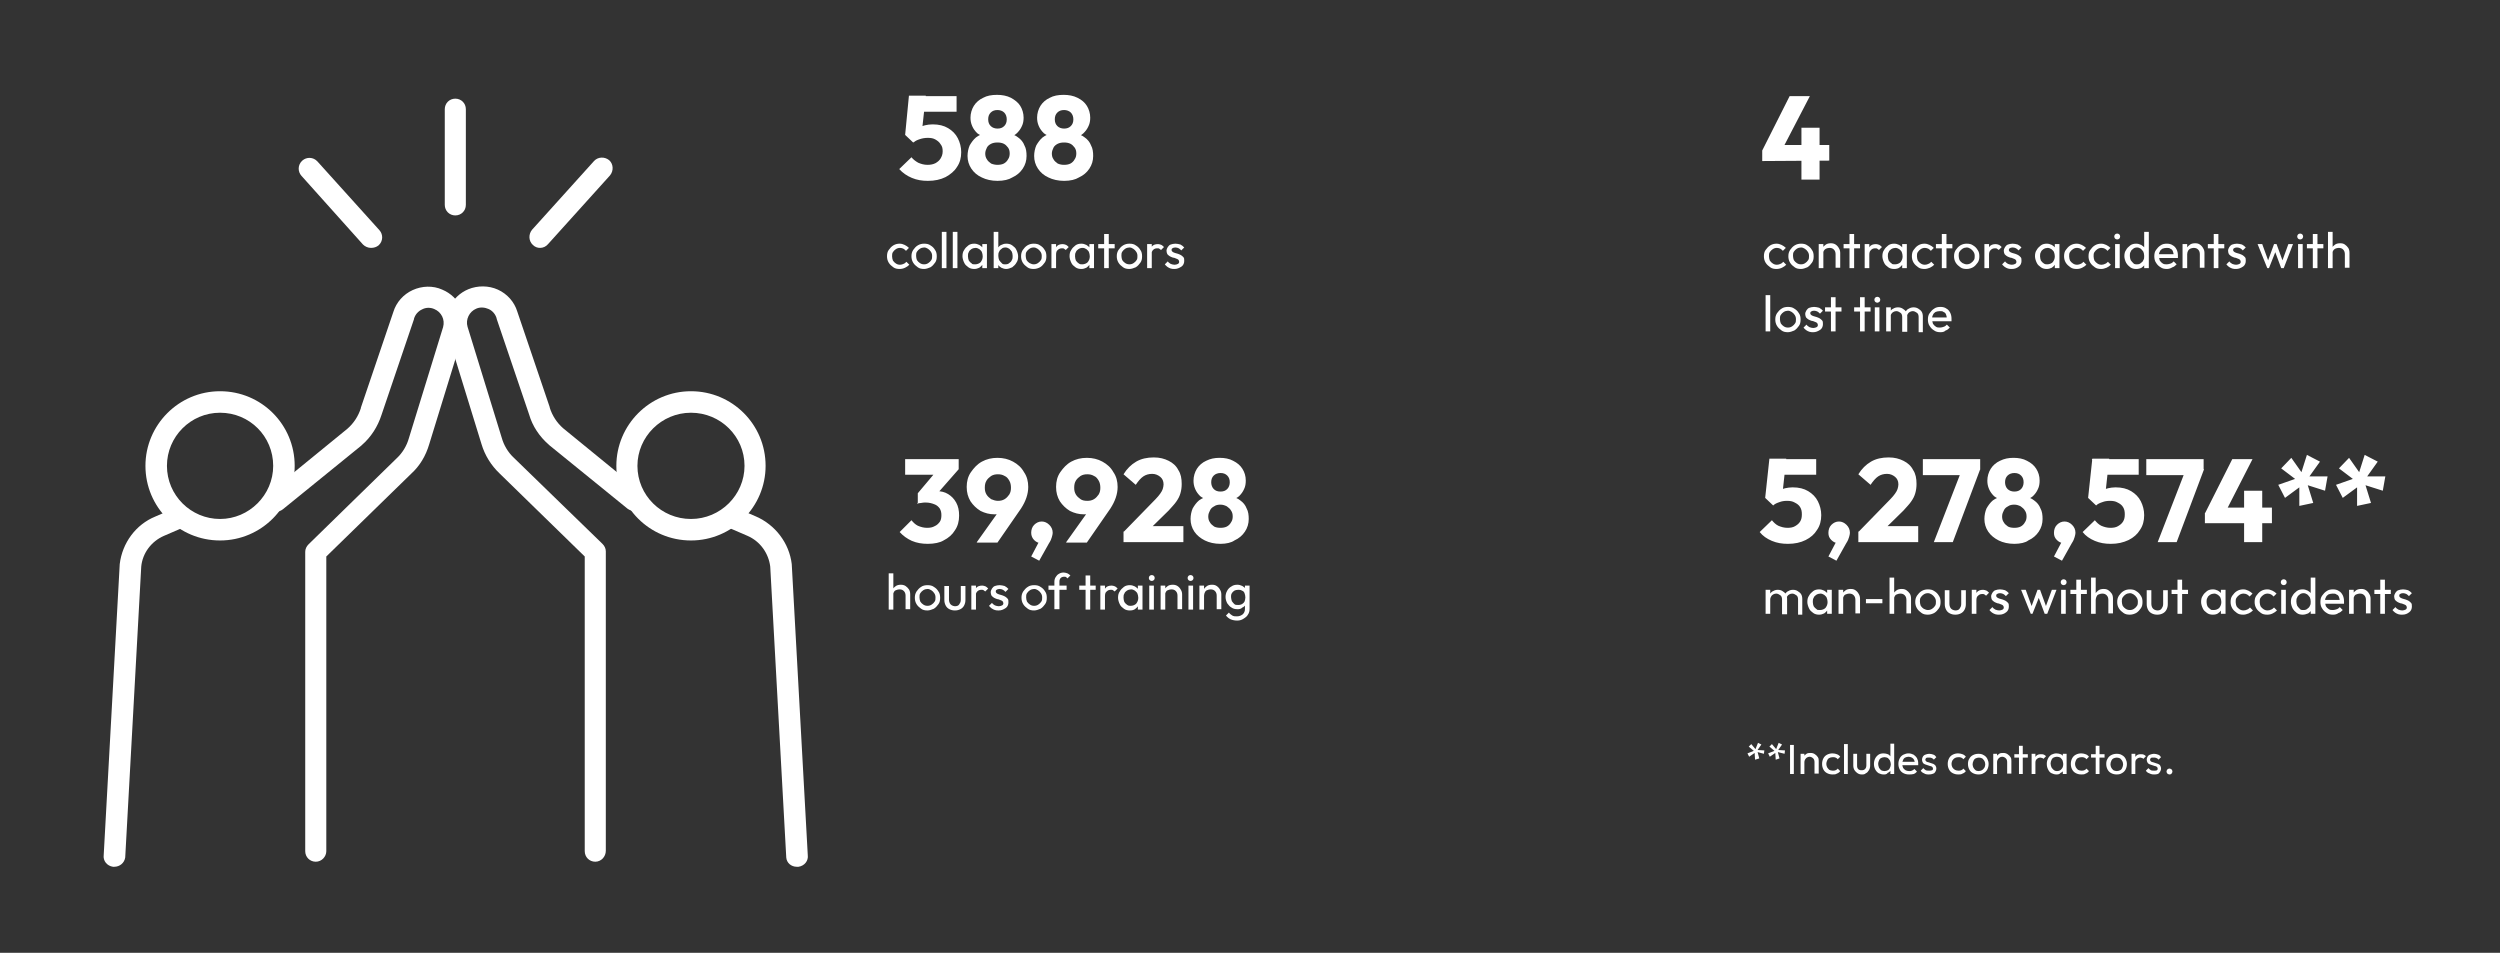
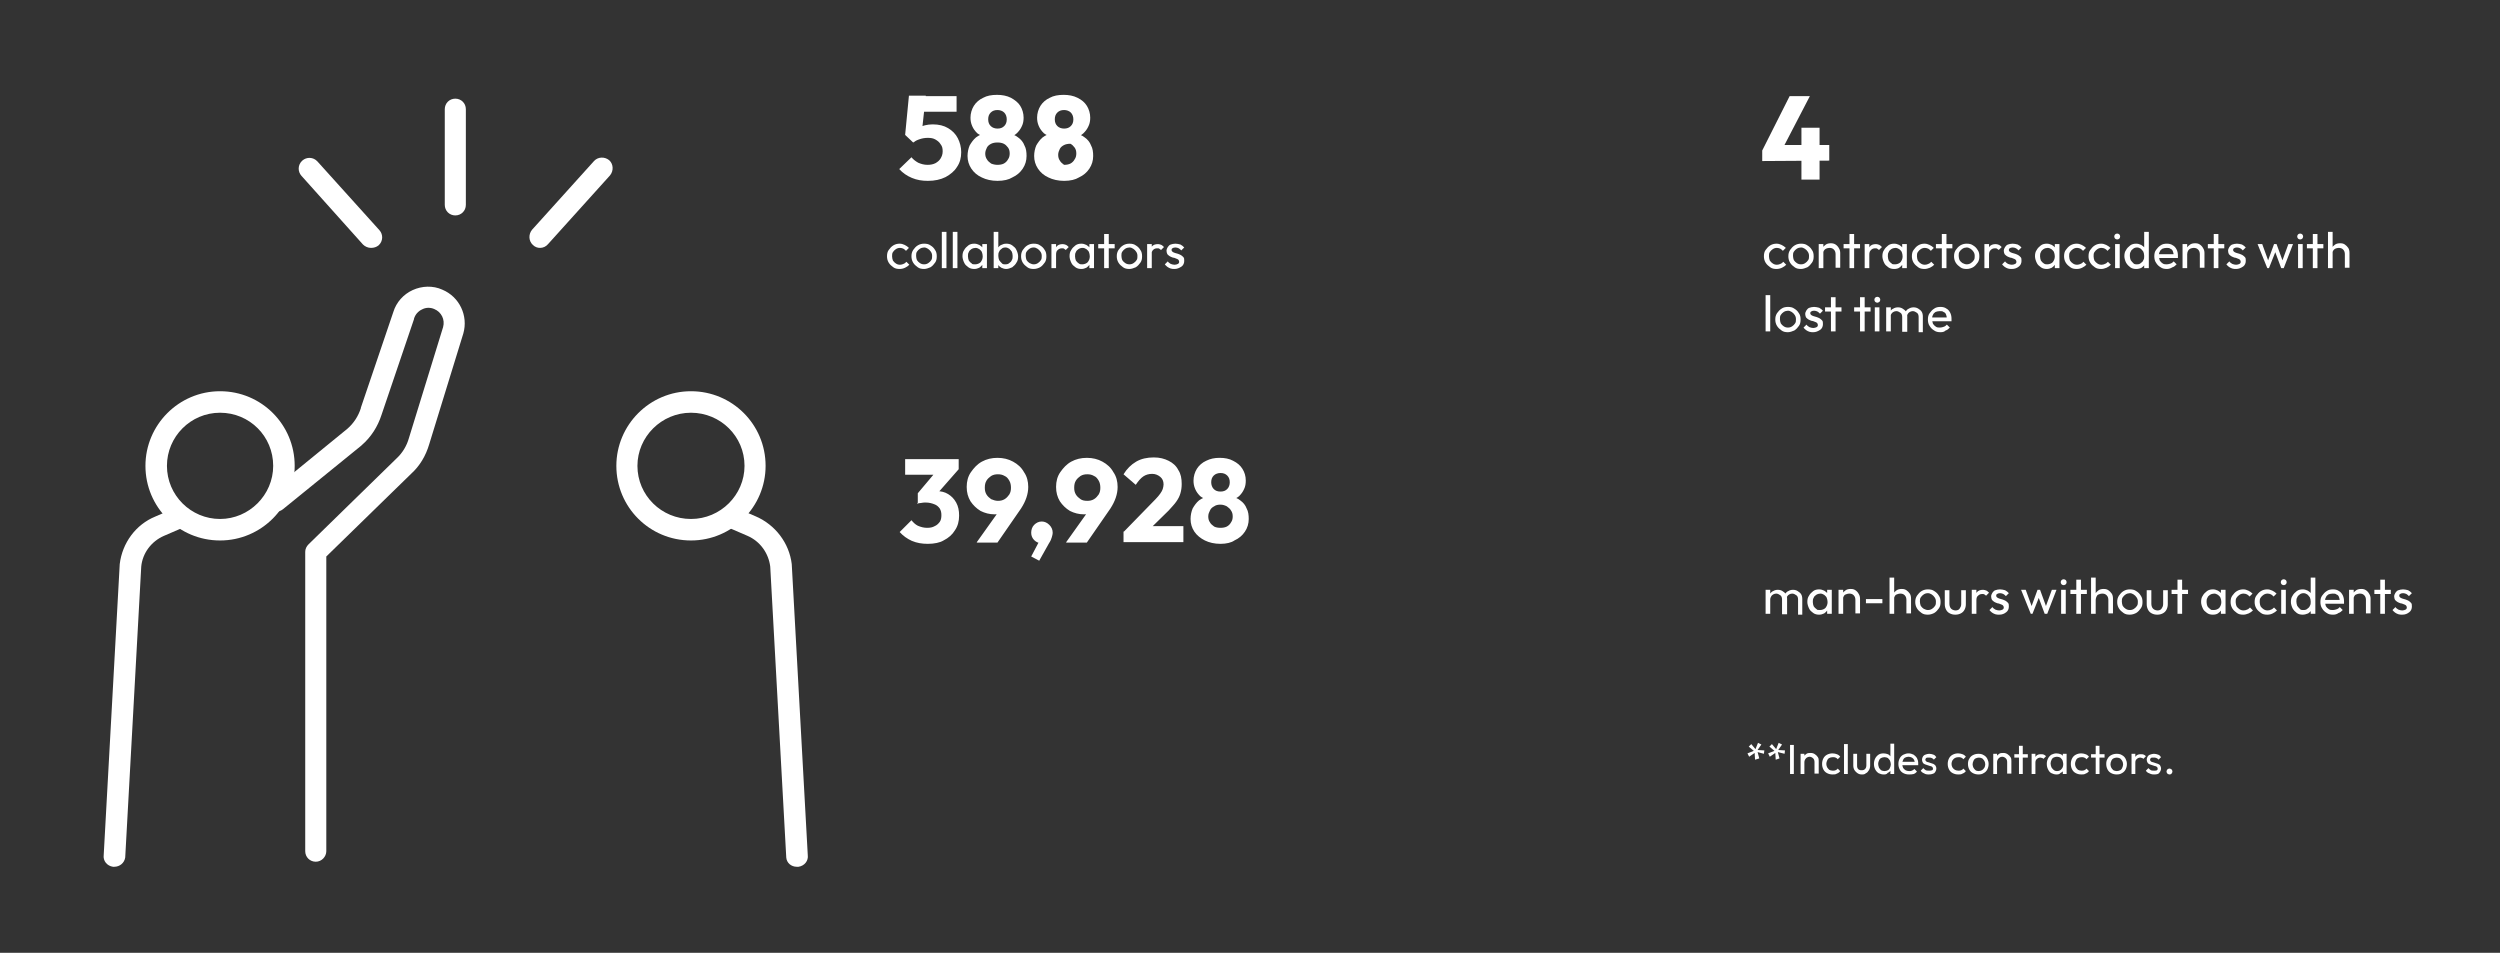
<svg xmlns="http://www.w3.org/2000/svg" version="1.1" id="Capa_1" x="0px" y="0px" viewBox="0 0 593 226" style="enable-background:new 0 0 593 226;" xml:space="preserve">
  <rect x="0" y="0" width="593" height="226" fill="#333333" stroke="none" />
  <style type="text/css">
	.st0{fill:#FFFFFF;}
</style>
  <path class="st0" d="M416.3,180.2l-0.1-1.6l-1.3,0.9l-0.4-0.8l1.5-0.6l-1.2-1l0.6-0.6l1,1.2l0.6-1.5l0.8,0.4l-0.9,1.3l1.6,0.1  l-0.1,0.8l-1.5-0.4l0.4,1.5L416.3,180.2z M421.2,180.2l-0.1-1.6l-1.3,0.9l-0.4-0.8l1.5-0.6l-1.2-1l0.6-0.6l1,1.2l0.6-1.5l0.8,0.4  l-0.9,1.3l1.6,0.1l-0.1,0.8l-1.6-0.4l0.4,1.5L421.2,180.2z M424.6,183.6v-6.9h0.9v6.9H424.6z M430.4,183.6v-2.8  c0-0.4-0.1-0.7-0.3-0.9c-0.2-0.2-0.5-0.4-0.9-0.4c-0.2,0-0.5,0.1-0.6,0.2c-0.2,0.1-0.3,0.3-0.4,0.4c-0.1,0.2-0.2,0.4-0.2,0.6  l-0.4-0.2c0-0.4,0.1-0.7,0.2-1c0.2-0.3,0.4-0.5,0.7-0.7c0.3-0.2,0.6-0.2,1-0.2s0.7,0.1,1,0.3c0.3,0.2,0.5,0.4,0.7,0.7  c0.2,0.3,0.2,0.6,0.2,0.9v3H430.4z M427.1,183.6v-4.8h0.9v4.8H427.1z M434.7,183.7c-0.5,0-0.9-0.1-1.3-0.3c-0.4-0.2-0.7-0.5-0.9-0.9  c-0.2-0.4-0.3-0.8-0.3-1.3c0-0.5,0.1-0.9,0.3-1.3c0.2-0.4,0.5-0.7,0.9-0.9c0.4-0.2,0.8-0.3,1.3-0.3c0.4,0,0.7,0.1,1,0.2  c0.3,0.1,0.6,0.3,0.8,0.6l-0.6,0.6c-0.1-0.2-0.3-0.3-0.5-0.4c-0.2-0.1-0.4-0.1-0.7-0.1c-0.3,0-0.6,0.1-0.8,0.2  c-0.2,0.1-0.4,0.3-0.5,0.6c-0.1,0.2-0.2,0.5-0.2,0.8s0.1,0.6,0.2,0.8c0.1,0.2,0.3,0.4,0.5,0.6c0.2,0.1,0.5,0.2,0.8,0.2  c0.3,0,0.5,0,0.7-0.1c0.2-0.1,0.4-0.2,0.5-0.4l0.6,0.6c-0.2,0.3-0.5,0.5-0.8,0.6C435.4,183.7,435.1,183.7,434.7,183.7z M437.4,183.6  v-7.1h0.9v7.1H437.4z M441.6,183.7c-0.4,0-0.7-0.1-1-0.3c-0.3-0.2-0.5-0.4-0.7-0.7c-0.2-0.3-0.3-0.7-0.3-1.1v-2.8h0.9v2.7  c0,0.3,0,0.5,0.1,0.7c0.1,0.2,0.2,0.3,0.4,0.4c0.2,0.1,0.4,0.1,0.6,0.1c0.4,0,0.6-0.1,0.8-0.3c0.2-0.2,0.3-0.5,0.3-0.9v-2.7h0.9v2.8  c0,0.4-0.1,0.8-0.3,1.1c-0.2,0.3-0.4,0.6-0.7,0.7C442.3,183.7,442,183.7,441.6,183.7z M446.8,183.7c-0.4,0-0.8-0.1-1.2-0.3  c-0.3-0.2-0.6-0.5-0.8-0.9c-0.2-0.4-0.3-0.8-0.3-1.3c0-0.5,0.1-0.9,0.3-1.3c0.2-0.4,0.5-0.7,0.8-0.9s0.7-0.3,1.2-0.3  c0.4,0,0.7,0.1,1,0.2c0.3,0.1,0.5,0.4,0.7,0.6c0.2,0.3,0.3,0.6,0.3,0.9v1.4c0,0.3-0.1,0.6-0.3,0.9c-0.2,0.3-0.4,0.5-0.7,0.6  C447.5,183.7,447.2,183.7,446.8,183.7z M447,182.9c0.3,0,0.6-0.1,0.8-0.2c0.2-0.1,0.4-0.3,0.5-0.6c0.1-0.2,0.2-0.5,0.2-0.8  c0-0.3-0.1-0.6-0.2-0.9c-0.1-0.2-0.3-0.4-0.5-0.6c-0.2-0.1-0.5-0.2-0.8-0.2s-0.6,0.1-0.8,0.2c-0.2,0.1-0.4,0.3-0.5,0.6  c-0.1,0.2-0.2,0.5-0.2,0.8c0,0.3,0.1,0.6,0.2,0.9c0.1,0.2,0.3,0.4,0.5,0.6C446.4,182.8,446.7,182.9,447,182.9z M449.3,183.6h-0.9  v-1.3l0.2-1.2l-0.2-1.1v-3.6h0.9V183.6z M452.8,183.7c-0.5,0-0.9-0.1-1.3-0.3c-0.4-0.2-0.7-0.5-0.9-0.9c-0.2-0.4-0.3-0.8-0.3-1.3  c0-0.5,0.1-0.9,0.3-1.3c0.2-0.4,0.5-0.7,0.9-0.9c0.4-0.2,0.8-0.3,1.2-0.3c0.4,0,0.8,0.1,1.2,0.3c0.3,0.2,0.6,0.5,0.8,0.8  c0.2,0.4,0.3,0.8,0.3,1.2c0,0.1,0,0.1,0,0.2c0,0.1,0,0.2,0,0.3h-4v-0.8h3.5l-0.3,0.3c0-0.3-0.1-0.6-0.2-0.8  c-0.1-0.2-0.3-0.4-0.5-0.5c-0.2-0.1-0.5-0.2-0.8-0.2c-0.3,0-0.6,0.1-0.8,0.2c-0.2,0.1-0.4,0.3-0.5,0.6c-0.1,0.2-0.2,0.5-0.2,0.9  c0,0.3,0.1,0.6,0.2,0.9c0.1,0.2,0.3,0.4,0.6,0.6c0.2,0.1,0.5,0.2,0.8,0.2c0.3,0,0.5,0,0.7-0.1c0.2-0.1,0.4-0.2,0.6-0.4l0.6,0.6  c-0.2,0.3-0.5,0.5-0.8,0.6C453.5,183.7,453.2,183.7,452.8,183.7z M457.5,183.7c-0.3,0-0.5,0-0.8-0.1c-0.2-0.1-0.4-0.2-0.6-0.3  c-0.2-0.1-0.4-0.3-0.5-0.5l0.6-0.6c0.2,0.2,0.4,0.4,0.6,0.5c0.2,0.1,0.5,0.1,0.8,0.1c0.3,0,0.5,0,0.7-0.1c0.2-0.1,0.2-0.2,0.2-0.4  c0-0.2-0.1-0.3-0.2-0.4c-0.1-0.1-0.3-0.2-0.5-0.2c-0.2-0.1-0.4-0.1-0.6-0.2c-0.2-0.1-0.4-0.1-0.6-0.2c-0.2-0.1-0.4-0.2-0.5-0.4  c-0.1-0.2-0.2-0.4-0.2-0.7c0-0.3,0.1-0.5,0.2-0.7c0.1-0.2,0.3-0.4,0.6-0.5c0.3-0.1,0.6-0.2,0.9-0.2c0.4,0,0.7,0.1,1,0.2  c0.3,0.1,0.5,0.3,0.7,0.6l-0.6,0.6c-0.1-0.2-0.3-0.3-0.5-0.4c-0.2-0.1-0.4-0.1-0.7-0.1c-0.3,0-0.5,0-0.6,0.1  c-0.1,0.1-0.2,0.2-0.2,0.4c0,0.2,0.1,0.3,0.2,0.4c0.1,0.1,0.3,0.2,0.5,0.2c0.2,0.1,0.4,0.1,0.6,0.2c0.2,0.1,0.4,0.1,0.6,0.2  c0.2,0.1,0.3,0.2,0.5,0.4c0.1,0.2,0.2,0.4,0.2,0.7c0,0.4-0.2,0.8-0.5,1.1C458.4,183.6,458,183.7,457.5,183.7z M464.5,183.7  c-0.5,0-0.9-0.1-1.3-0.3c-0.4-0.2-0.7-0.5-0.9-0.9c-0.2-0.4-0.3-0.8-0.3-1.3c0-0.5,0.1-0.9,0.3-1.3c0.2-0.4,0.5-0.7,0.9-0.9  c0.4-0.2,0.8-0.3,1.3-0.3c0.4,0,0.7,0.1,1,0.2c0.3,0.1,0.6,0.3,0.8,0.6l-0.6,0.6c-0.1-0.2-0.3-0.3-0.5-0.4c-0.2-0.1-0.4-0.1-0.7-0.1  c-0.3,0-0.6,0.1-0.8,0.2c-0.2,0.1-0.4,0.3-0.6,0.6c-0.1,0.2-0.2,0.5-0.2,0.8s0.1,0.6,0.2,0.8c0.1,0.2,0.3,0.4,0.6,0.6  c0.2,0.1,0.5,0.2,0.8,0.2c0.3,0,0.5,0,0.7-0.1c0.2-0.1,0.4-0.2,0.5-0.4l0.6,0.6c-0.2,0.3-0.5,0.5-0.8,0.6  C465.2,183.7,464.9,183.7,464.5,183.7z M469.3,183.7c-0.5,0-0.9-0.1-1.3-0.3c-0.4-0.2-0.7-0.5-0.9-0.9c-0.2-0.4-0.3-0.8-0.3-1.3  c0-0.5,0.1-0.9,0.3-1.2c0.2-0.4,0.5-0.7,0.9-0.9c0.4-0.2,0.8-0.3,1.3-0.3c0.5,0,0.9,0.1,1.2,0.3c0.4,0.2,0.7,0.5,0.9,0.9  c0.2,0.4,0.3,0.8,0.3,1.2c0,0.5-0.1,0.9-0.3,1.3c-0.2,0.4-0.5,0.7-0.9,0.9C470.2,183.6,469.8,183.7,469.3,183.7z M469.3,182.9  c0.3,0,0.6-0.1,0.8-0.2c0.2-0.1,0.4-0.3,0.6-0.6c0.1-0.2,0.2-0.5,0.2-0.8c0-0.3-0.1-0.6-0.2-0.8c-0.1-0.2-0.3-0.4-0.5-0.6  c-0.2-0.1-0.5-0.2-0.8-0.2s-0.6,0.1-0.8,0.2c-0.2,0.1-0.4,0.3-0.5,0.6c-0.1,0.2-0.2,0.5-0.2,0.8c0,0.3,0.1,0.6,0.2,0.8  c0.1,0.2,0.3,0.4,0.5,0.6C468.7,182.8,469,182.9,469.3,182.9z M476.1,183.6v-2.8c0-0.4-0.1-0.7-0.3-0.9c-0.2-0.2-0.5-0.4-0.9-0.4  c-0.2,0-0.5,0.1-0.6,0.2c-0.2,0.1-0.3,0.3-0.4,0.4c-0.1,0.2-0.2,0.4-0.2,0.6l-0.4-0.2c0-0.4,0.1-0.7,0.2-1c0.2-0.3,0.4-0.5,0.7-0.7  c0.3-0.2,0.6-0.2,1-0.2c0.4,0,0.7,0.1,1,0.3c0.3,0.2,0.5,0.4,0.7,0.7c0.2,0.3,0.2,0.6,0.2,0.9v3H476.1z M472.8,183.6v-4.8h0.9v4.8  H472.8z M478.9,183.6v-6.7h0.9v6.7H478.9z M477.8,179.7v-0.8h3.2v0.8H477.8z M481.9,183.6v-4.8h0.9v4.8H481.9z M482.8,180.9  l-0.3-0.1c0-0.6,0.1-1.1,0.4-1.4c0.3-0.4,0.7-0.5,1.2-0.5c0.2,0,0.5,0,0.7,0.1c0.2,0.1,0.4,0.2,0.5,0.4l-0.6,0.6  c-0.1-0.1-0.2-0.2-0.3-0.2c-0.1,0-0.3-0.1-0.4-0.1c-0.3,0-0.6,0.1-0.8,0.3C482.9,180.2,482.8,180.5,482.8,180.9z M487.8,183.7  c-0.4,0-0.8-0.1-1.2-0.3c-0.4-0.2-0.6-0.5-0.8-0.9c-0.2-0.4-0.3-0.8-0.3-1.3c0-0.5,0.1-0.9,0.3-1.3c0.2-0.4,0.5-0.7,0.8-0.9  c0.4-0.2,0.8-0.3,1.2-0.3c0.4,0,0.7,0.1,1,0.2c0.3,0.1,0.5,0.4,0.7,0.6c0.2,0.3,0.3,0.6,0.3,0.9v1.4c0,0.3-0.1,0.6-0.3,0.9  c-0.2,0.3-0.4,0.5-0.7,0.6C488.5,183.7,488.1,183.7,487.8,183.7z M487.9,182.9c0.4,0,0.8-0.1,1.1-0.5c0.3-0.3,0.4-0.7,0.4-1.2  c0-0.3-0.1-0.6-0.2-0.9c-0.1-0.2-0.3-0.4-0.5-0.6c-0.2-0.1-0.5-0.2-0.8-0.2c-0.3,0-0.6,0.1-0.8,0.2c-0.2,0.1-0.4,0.3-0.5,0.6  c-0.1,0.2-0.2,0.5-0.2,0.8c0,0.3,0.1,0.6,0.2,0.9c0.1,0.2,0.3,0.4,0.5,0.6C487.3,182.8,487.6,182.9,487.9,182.9z M489.3,183.6v-1.3  l0.2-1.2l-0.2-1.1v-1.2h0.9v4.8H489.3z M493.7,183.7c-0.5,0-0.9-0.1-1.3-0.3c-0.4-0.2-0.7-0.5-0.9-0.9c-0.2-0.4-0.3-0.8-0.3-1.3  c0-0.5,0.1-0.9,0.3-1.3c0.2-0.4,0.5-0.7,0.9-0.9c0.4-0.2,0.8-0.3,1.3-0.3c0.4,0,0.7,0.1,1,0.2c0.3,0.1,0.6,0.3,0.8,0.6l-0.6,0.6  c-0.1-0.2-0.3-0.3-0.5-0.4c-0.2-0.1-0.4-0.1-0.7-0.1c-0.3,0-0.6,0.1-0.8,0.2c-0.2,0.1-0.4,0.3-0.5,0.6c-0.1,0.2-0.2,0.5-0.2,0.8  s0.1,0.6,0.2,0.8c0.1,0.2,0.3,0.4,0.5,0.6c0.2,0.1,0.5,0.2,0.8,0.2c0.3,0,0.5,0,0.7-0.1c0.2-0.1,0.4-0.2,0.5-0.4l0.6,0.6  c-0.2,0.3-0.5,0.5-0.8,0.6C494.4,183.7,494.1,183.7,493.7,183.7z M497.1,183.6v-6.7h0.9v6.7H497.1z M496,179.7v-0.8h3.2v0.8H496z   M502.1,183.7c-0.5,0-0.9-0.1-1.3-0.3c-0.4-0.2-0.7-0.5-0.9-0.9c-0.2-0.4-0.3-0.8-0.3-1.3c0-0.5,0.1-0.9,0.3-1.2  c0.2-0.4,0.5-0.7,0.9-0.9c0.4-0.2,0.8-0.3,1.3-0.3c0.5,0,0.9,0.1,1.2,0.3c0.4,0.2,0.7,0.5,0.9,0.9c0.2,0.4,0.3,0.8,0.3,1.2  c0,0.5-0.1,0.9-0.3,1.3c-0.2,0.4-0.5,0.7-0.9,0.9C503,183.6,502.6,183.7,502.1,183.7z M502.1,182.9c0.3,0,0.6-0.1,0.8-0.2  c0.2-0.1,0.4-0.3,0.5-0.6c0.1-0.2,0.2-0.5,0.2-0.8c0-0.3-0.1-0.6-0.2-0.8c-0.1-0.2-0.3-0.4-0.5-0.6c-0.2-0.1-0.5-0.2-0.8-0.2  c-0.3,0-0.6,0.1-0.8,0.2c-0.2,0.1-0.4,0.3-0.5,0.6c-0.1,0.2-0.2,0.5-0.2,0.8c0,0.3,0.1,0.6,0.2,0.8c0.1,0.2,0.3,0.4,0.5,0.6  C501.5,182.8,501.8,182.9,502.1,182.9z M505.6,183.6v-4.8h0.9v4.8H505.6z M506.5,180.9l-0.3-0.1c0-0.6,0.1-1.1,0.4-1.4  c0.3-0.4,0.7-0.5,1.2-0.5c0.2,0,0.5,0,0.7,0.1c0.2,0.1,0.4,0.2,0.5,0.4l-0.6,0.6c-0.1-0.1-0.2-0.2-0.3-0.2c-0.1,0-0.3-0.1-0.4-0.1  c-0.3,0-0.6,0.1-0.8,0.3C506.6,180.2,506.5,180.5,506.5,180.9z M511,183.7c-0.3,0-0.5,0-0.8-0.1c-0.2-0.1-0.5-0.2-0.7-0.3  c-0.2-0.1-0.4-0.3-0.5-0.5l0.6-0.6c0.2,0.2,0.4,0.4,0.6,0.5c0.2,0.1,0.5,0.1,0.8,0.1c0.3,0,0.5,0,0.6-0.1c0.2-0.1,0.2-0.2,0.2-0.4  c0-0.2-0.1-0.3-0.2-0.4c-0.1-0.1-0.3-0.2-0.5-0.2c-0.2-0.1-0.4-0.1-0.6-0.2c-0.2-0.1-0.4-0.1-0.6-0.2s-0.4-0.2-0.5-0.4  c-0.1-0.2-0.2-0.4-0.2-0.7c0-0.3,0.1-0.5,0.2-0.7c0.1-0.2,0.3-0.4,0.6-0.5c0.3-0.1,0.6-0.2,0.9-0.2c0.4,0,0.7,0.1,1,0.2  c0.3,0.1,0.5,0.3,0.7,0.6l-0.6,0.6c-0.1-0.2-0.3-0.3-0.5-0.4c-0.2-0.1-0.4-0.1-0.7-0.1c-0.3,0-0.5,0-0.6,0.1  c-0.1,0.1-0.2,0.2-0.2,0.4c0,0.2,0.1,0.3,0.2,0.4c0.1,0.1,0.3,0.2,0.5,0.2c0.2,0.1,0.4,0.1,0.6,0.2c0.2,0.1,0.4,0.1,0.6,0.2  c0.2,0.1,0.4,0.2,0.5,0.4c0.1,0.2,0.2,0.4,0.2,0.7c0,0.4-0.2,0.8-0.5,1.1C512,183.6,511.5,183.7,511,183.7z M514.6,183.7  c-0.2,0-0.3-0.1-0.5-0.2c-0.1-0.1-0.2-0.3-0.2-0.5c0-0.2,0.1-0.3,0.2-0.5c0.1-0.1,0.3-0.2,0.5-0.2c0.2,0,0.3,0.1,0.5,0.2  c0.1,0.1,0.2,0.3,0.2,0.5c0,0.2-0.1,0.3-0.2,0.5C514.9,183.7,514.7,183.7,514.6,183.7z" />
  <path class="st0" d="M52.2,128.2c-9.8,0-17.7-7.9-17.7-17.7c0-9.7,7.9-17.7,17.7-17.7s17.7,7.9,17.7,17.7  C69.9,120.2,62,128.2,52.2,128.2z M52.2,97.9c-7,0-12.6,5.7-12.6,12.6c0,7,5.7,12.6,12.6,12.6s12.6-5.7,12.6-12.6  C64.8,103.5,59.2,97.9,52.2,97.9z" />
  <path class="st0" d="M74.9,204.4c-1.4,0-2.5-1.1-2.5-2.5v-71c0-0.7,0.3-1.3,0.8-1.8l20.9-20.4c1.4-1.3,2.4-3,2.9-4.8c0,0,0,0,0,0  l8.1-26.3c0.5-1.8-0.4-3.6-2.1-4.3c-0.9-0.4-2-0.4-2.9,0.1c-0.9,0.4-1.6,1.2-1.9,2.2c0,0,0,0,0,0.1l-7.7,22.7  c-0.9,2.8-2.5,5.3-4.7,7.2c0,0,0,0-0.1,0.1l-18.6,15.1c-1.1,0.9-2.7,0.7-3.6-0.4s-0.7-2.7,0.4-3.6l18.5-15.1c1.5-1.3,2.6-3,3.2-4.9  c0,0,0,0,0-0.1l7.7-22.7c0.7-2.3,2.4-4.2,4.6-5.2c2.2-1,4.8-1.1,7-0.1c4.1,1.7,6.2,6.2,5,10.4c0,0,0,0,0,0l-8.1,26.3  c-0.8,2.7-2.2,5.1-4.3,7l-20.1,19.6v69.9C77.4,203.2,76.3,204.4,74.9,204.4" />
  <path class="st0" d="M27.1,205.6c-0.1,0-0.2,0-0.3,0c-1.4-0.2-2.4-1.4-2.2-2.8l3.8-69c0.6-5,3.8-9.4,8.5-11.3l4.4-1.9  c1.3-0.5,2.8,0,3.3,1.3c0.5,1.3,0,2.8-1.3,3.3l-4.4,1.9c-3,1.3-5.1,4.1-5.4,7.3l-3.8,69C29.5,204.7,28.4,205.6,27.1,205.6z" />
  <path class="st0" d="M163.9,128.2c-9.8,0-17.7-7.9-17.7-17.7c0-9.7,7.9-17.7,17.7-17.7c9.8,0,17.7,7.9,17.7,17.7  C181.6,120.2,173.7,128.2,163.9,128.2z M163.9,97.9c-7,0-12.7,5.7-12.7,12.6c0,7,5.7,12.6,12.7,12.6c7,0,12.7-5.7,12.7-12.6  C176.6,103.5,170.9,97.9,163.9,97.9z" />
-   <path class="st0" d="M141.2,204.4c-1.4,0-2.5-1.1-2.5-2.5v-69.9l-20.2-19.7c-2-1.9-3.5-4.3-4.3-7l-8.1-26.3c0,0,0,0,0,0  c-1.2-4.2,0.9-8.7,5-10.4c2.2-0.9,4.8-0.9,7,0.1c2.2,1,3.9,2.9,4.6,5.2l7.7,22.7c0,0,0,0,0,0.1c0.6,1.9,1.7,3.6,3.2,4.9l18.5,15.1  c1.1,0.9,1.2,2.5,0.4,3.6s-2.5,1.2-3.6,0.4l-18.6-15.1c0,0,0,0-0.1-0.1c-2.2-1.9-3.9-4.4-4.7-7.2l-7.7-22.7c0,0,0,0,0-0.1  c-0.3-1-1-1.8-1.9-2.2c-0.9-0.4-2-0.5-2.9-0.1c-1.7,0.7-2.6,2.6-2.1,4.3l8.1,26.3c0,0,0,0,0,0c0.5,1.8,1.5,3.5,2.9,4.8l21,20.4  c0.5,0.5,0.8,1.1,0.8,1.8v71C143.7,203.2,142.6,204.4,141.2,204.4" />
  <path class="st0" d="M189,205.6c-1.3,0-2.4-0.9-2.5-2.2l-3.8-69c-0.4-3.2-2.4-6-5.4-7.3l-4.4-1.9c-1.3-0.5-1.9-2-1.3-3.3  c0.5-1.3,2-1.9,3.3-1.3l4.4,1.9c4.6,2,7.9,6.3,8.5,11.3l3.8,69c0.2,1.4-0.8,2.6-2.2,2.8C189.2,205.6,189.1,205.6,189,205.6z" />
  <path class="st0" d="M108,51.1c-1.4,0-2.5-1.1-2.5-2.5V25.9c0-1.4,1.1-2.5,2.5-2.5c1.4,0,2.5,1.1,2.5,2.5v22.7  C110.5,50,109.4,51.1,108,51.1z" />
  <path class="st0" d="M128.1,58.8c-0.6,0-1.2-0.2-1.7-0.7c-1-0.9-1.1-2.5-0.2-3.6l14.7-16.3c0.9-1,2.5-1.1,3.6-0.2  c1,0.9,1.1,2.5,0.2,3.6L130,57.9C129.5,58.5,128.8,58.8,128.1,58.8" />
  <path class="st0" d="M88,58.8c-0.7,0-1.4-0.3-1.9-0.8L71.5,41.7c-0.9-1-0.9-2.6,0.2-3.6c1-0.9,2.6-0.9,3.6,0.2l14.7,16.3  c0.9,1,0.9,2.6-0.2,3.6C89.3,58.6,88.7,58.8,88,58.8" />
  <path class="st0" d="M220.1,42.9c-1.4,0-2.6-0.2-3.8-0.7c-1.2-0.5-2.2-1.2-3-2.1l2.9-2.8c0.4,0.5,0.9,0.9,1.6,1.3  c0.7,0.3,1.4,0.5,2.2,0.5c0.7,0,1.3-0.1,1.9-0.4c0.5-0.3,0.9-0.6,1.2-1.1c0.3-0.5,0.5-1,0.5-1.7s-0.1-1.2-0.5-1.7  c-0.3-0.5-0.7-0.8-1.2-1.1c-0.5-0.3-1.1-0.4-1.8-0.4c-0.7,0-1.3,0.1-1.9,0.3c-0.6,0.2-1.1,0.4-1.5,0.8L217,31  c0.4-0.3,0.8-0.6,1.2-0.8s0.8-0.4,1.3-0.5c0.5-0.1,1-0.2,1.7-0.2c1.5,0,2.7,0.3,3.7,0.9c1,0.6,1.8,1.4,2.3,2.4  c0.5,1,0.8,2.1,0.8,3.3c0,1.3-0.3,2.5-1,3.5c-0.6,1-1.6,1.8-2.7,2.4C223.1,42.6,221.7,42.9,220.1,42.9L220.1,42.9z M216.6,33.8  l-1.9-1.8l0.9-9.3h4l-1,9.2L216.6,33.8L216.6,33.8z M216.3,26.5l-0.6-3.7h11.2v3.7H216.3z" />
  <path class="st0" d="M236.6,42.9c-1.4,0-2.7-0.3-3.7-0.8c-1.1-0.5-1.9-1.2-2.5-2.1c-0.6-0.9-0.9-1.9-0.9-3c0-0.9,0.2-1.8,0.5-2.5  c0.4-0.7,0.9-1.4,1.5-1.9c0.7-0.5,1.4-0.9,2.3-1l-0.1,0.9c-0.7-0.2-1.4-0.5-1.9-0.9c-0.5-0.5-0.9-1-1.2-1.7c-0.3-0.7-0.4-1.3-0.4-2  c0-1,0.3-2,0.8-2.8s1.3-1.5,2.2-1.9c0.9-0.5,2-0.7,3.3-0.7c1.2,0,2.3,0.2,3.3,0.7c0.9,0.5,1.7,1.1,2.2,1.9s0.8,1.8,0.8,2.8  c0,0.7-0.1,1.4-0.4,2c-0.3,0.7-0.7,1.2-1.2,1.7c-0.5,0.5-1.2,0.8-1.9,0.9l-0.1-0.9c0.9,0.2,1.7,0.5,2.3,1c0.7,0.5,1.2,1.1,1.5,1.9  c0.4,0.7,0.5,1.6,0.5,2.5c0,1.1-0.3,2.1-0.9,3c-0.6,0.9-1.4,1.6-2.5,2.1C239.3,42.6,238.1,42.9,236.6,42.9L236.6,42.9z M236.6,39.1  c0.6,0,1.1-0.1,1.5-0.3c0.4-0.2,0.8-0.6,1-1c0.3-0.4,0.4-0.9,0.4-1.4c0-0.5-0.1-1-0.4-1.4c-0.3-0.4-0.6-0.7-1-0.9  c-0.4-0.2-0.9-0.3-1.5-0.3c-0.6,0-1.1,0.1-1.5,0.3c-0.4,0.2-0.8,0.5-1,0.9c-0.2,0.4-0.4,0.9-0.4,1.4c0,0.5,0.1,1,0.4,1.4  c0.2,0.4,0.6,0.7,1,1C235.6,39,236.1,39.1,236.6,39.1z M236.6,30.5c0.7,0,1.2-0.2,1.6-0.6c0.4-0.4,0.6-0.9,0.6-1.6  c0-0.6-0.2-1.2-0.6-1.6c-0.4-0.4-1-0.6-1.6-0.6c-0.7,0-1.2,0.2-1.6,0.6c-0.4,0.4-0.6,0.9-0.6,1.6c0,0.7,0.2,1.2,0.6,1.6  C235.4,30.3,236,30.5,236.6,30.5z" />
-   <path class="st0" d="M252.4,42.9c-1.4,0-2.7-0.3-3.7-0.8c-1.1-0.5-1.9-1.2-2.5-2.1c-0.6-0.9-0.9-1.9-0.9-3c0-0.9,0.2-1.8,0.5-2.5  c0.4-0.7,0.9-1.4,1.5-1.9c0.7-0.5,1.4-0.9,2.3-1l-0.1,0.9c-0.7-0.2-1.4-0.5-1.9-0.9c-0.5-0.5-0.9-1-1.2-1.7c-0.3-0.7-0.4-1.3-0.4-2  c0-1,0.3-2,0.8-2.8c0.5-0.8,1.3-1.5,2.2-1.9c0.9-0.5,2-0.7,3.3-0.7c1.2,0,2.3,0.2,3.3,0.7c1,0.5,1.7,1.1,2.2,1.9  c0.5,0.8,0.8,1.8,0.8,2.8c0,0.7-0.1,1.4-0.4,2c-0.3,0.7-0.7,1.2-1.2,1.7c-0.5,0.5-1.2,0.8-1.9,0.9l-0.1-0.9c0.9,0.2,1.7,0.5,2.3,1  c0.7,0.5,1.2,1.1,1.5,1.9c0.4,0.7,0.5,1.6,0.5,2.5c0,1.1-0.3,2.1-0.9,3c-0.6,0.9-1.4,1.6-2.5,2.1C255.1,42.6,253.9,42.9,252.4,42.9  L252.4,42.9z M252.4,39.1c0.6,0,1.1-0.1,1.5-0.3c0.4-0.2,0.8-0.6,1-1c0.3-0.4,0.4-0.9,0.4-1.4c0-0.5-0.1-1-0.4-1.4  c-0.3-0.4-0.6-0.7-1-0.9c-0.4-0.2-0.9-0.3-1.5-0.3c-0.6,0-1.1,0.1-1.5,0.3c-0.4,0.2-0.8,0.5-1,0.9c-0.2,0.4-0.4,0.9-0.4,1.4  c0,0.5,0.1,1,0.4,1.4c0.2,0.4,0.6,0.7,1,1C251.4,39,251.8,39.1,252.4,39.1z M252.4,30.5c0.7,0,1.2-0.2,1.6-0.6  c0.4-0.4,0.6-0.9,0.6-1.6c0-0.6-0.2-1.2-0.6-1.6c-0.4-0.4-1-0.6-1.6-0.6c-0.7,0-1.2,0.2-1.6,0.6c-0.4,0.4-0.6,0.9-0.6,1.6  c0,0.7,0.2,1.2,0.6,1.6C251.2,30.3,251.8,30.5,252.4,30.5z" />
+   <path class="st0" d="M252.4,42.9c-1.4,0-2.7-0.3-3.7-0.8c-1.1-0.5-1.9-1.2-2.5-2.1c-0.6-0.9-0.9-1.9-0.9-3c0-0.9,0.2-1.8,0.5-2.5  c0.4-0.7,0.9-1.4,1.5-1.9c0.7-0.5,1.4-0.9,2.3-1l-0.1,0.9c-0.7-0.2-1.4-0.5-1.9-0.9c-0.5-0.5-0.9-1-1.2-1.7c-0.3-0.7-0.4-1.3-0.4-2  c0-1,0.3-2,0.8-2.8c0.5-0.8,1.3-1.5,2.2-1.9c0.9-0.5,2-0.7,3.3-0.7c1.2,0,2.3,0.2,3.3,0.7c1,0.5,1.7,1.1,2.2,1.9  c0.5,0.8,0.8,1.8,0.8,2.8c0,0.7-0.1,1.4-0.4,2c-0.3,0.7-0.7,1.2-1.2,1.7c-0.5,0.5-1.2,0.8-1.9,0.9l-0.1-0.9c0.9,0.2,1.7,0.5,2.3,1  c0.7,0.5,1.2,1.1,1.5,1.9c0.4,0.7,0.5,1.6,0.5,2.5c0,1.1-0.3,2.1-0.9,3c-0.6,0.9-1.4,1.6-2.5,2.1C255.1,42.6,253.9,42.9,252.4,42.9  L252.4,42.9z M252.4,39.1c0.6,0,1.1-0.1,1.5-0.3c0.4-0.2,0.8-0.6,1-1c0.3-0.4,0.4-0.9,0.4-1.4c0-0.5-0.1-1-0.4-1.4  c-0.3-0.4-0.6-0.7-1-0.9c-0.6,0-1.1,0.1-1.5,0.3c-0.4,0.2-0.8,0.5-1,0.9c-0.2,0.4-0.4,0.9-0.4,1.4  c0,0.5,0.1,1,0.4,1.4c0.2,0.4,0.6,0.7,1,1C251.4,39,251.8,39.1,252.4,39.1z M252.4,30.5c0.7,0,1.2-0.2,1.6-0.6  c0.4-0.4,0.6-0.9,0.6-1.6c0-0.6-0.2-1.2-0.6-1.6c-0.4-0.4-1-0.6-1.6-0.6c-0.7,0-1.2,0.2-1.6,0.6c-0.4,0.4-0.6,0.9-0.6,1.6  c0,0.7,0.2,1.2,0.6,1.6C251.2,30.3,251.8,30.5,252.4,30.5z" />
  <path class="st0" d="M418,35.7l6.5-12.9h4.8l-6.7,12.9H418L418,35.7z M418,38.2v-2.5l1.5-1.3h14.4v3.7L418,38.2L418,38.2z   M427.3,42.6V30.3h4.3v12.3H427.3z" />
  <path class="st0" d="M213.4,63.8c-0.6,0-1.1-0.1-1.5-0.4c-0.4-0.3-0.8-0.6-1.1-1.1c-0.3-0.5-0.4-1-0.4-1.5c0-0.6,0.1-1.1,0.4-1.5  c0.3-0.4,0.6-0.8,1.1-1.1c0.5-0.3,1-0.4,1.5-0.4c0.4,0,0.8,0.1,1.2,0.3c0.4,0.2,0.7,0.4,1,0.7l-0.7,0.7c-0.2-0.2-0.4-0.4-0.6-0.5  c-0.2-0.1-0.5-0.2-0.8-0.2c-0.4,0-0.7,0.1-1,0.3c-0.3,0.2-0.5,0.4-0.7,0.7c-0.2,0.3-0.2,0.6-0.2,1s0.1,0.7,0.2,1  c0.2,0.3,0.4,0.5,0.7,0.7c0.3,0.2,0.6,0.3,1,0.3c0.3,0,0.6-0.1,0.8-0.2c0.3-0.1,0.5-0.3,0.7-0.5l0.7,0.7c-0.3,0.3-0.6,0.5-1,0.7  C214.3,63.7,213.8,63.8,213.4,63.8z M219.2,63.8c-0.6,0-1.1-0.1-1.5-0.4s-0.8-0.6-1.1-1.1c-0.3-0.5-0.4-1-0.4-1.5  c0-0.6,0.1-1,0.4-1.5c0.3-0.4,0.6-0.8,1.1-1.1s1-0.4,1.5-0.4c0.6,0,1.1,0.1,1.5,0.4c0.5,0.3,0.8,0.6,1.1,1.1  c0.3,0.4,0.4,0.9,0.4,1.5c0,0.6-0.1,1.1-0.4,1.5c-0.3,0.4-0.6,0.8-1.1,1.1C220.2,63.6,219.7,63.8,219.2,63.8z M219.2,62.7  c0.4,0,0.7-0.1,1-0.3c0.3-0.2,0.5-0.4,0.7-0.7c0.2-0.3,0.2-0.6,0.2-1c0-0.4-0.1-0.7-0.3-1c-0.2-0.3-0.4-0.5-0.7-0.7  c-0.3-0.2-0.6-0.3-0.9-0.3s-0.7,0.1-1,0.3c-0.3,0.2-0.5,0.4-0.7,0.7c-0.2,0.3-0.2,0.6-0.2,1c0,0.4,0.1,0.7,0.2,1  c0.2,0.3,0.4,0.5,0.7,0.7C218.5,62.6,218.8,62.7,219.2,62.7z M223.4,63.6v-8.6h1.1v8.6H223.4z M226,63.6v-8.6h1.1v8.6H226z   M231.1,63.8c-0.5,0-1-0.1-1.4-0.4c-0.4-0.3-0.8-0.6-1-1.1c-0.2-0.4-0.4-1-0.4-1.5c0-0.6,0.1-1.1,0.4-1.5c0.2-0.4,0.6-0.8,1-1.1  c0.4-0.3,0.9-0.4,1.4-0.4c0.4,0,0.8,0.1,1.2,0.3c0.3,0.2,0.6,0.4,0.8,0.7c0.2,0.3,0.3,0.7,0.3,1.1v1.7c0,0.4-0.1,0.8-0.3,1.1  c-0.2,0.3-0.5,0.6-0.8,0.8C231.9,63.7,231.5,63.8,231.1,63.8z M231.3,62.7c0.5,0,1-0.2,1.3-0.5c0.3-0.4,0.5-0.8,0.5-1.4  c0-0.4-0.1-0.7-0.2-1c-0.1-0.3-0.4-0.5-0.6-0.7c-0.3-0.2-0.6-0.3-0.9-0.3s-0.7,0.1-1,0.3c-0.3,0.2-0.5,0.4-0.6,0.7  c-0.2,0.3-0.2,0.6-0.2,1c0,0.4,0.1,0.7,0.2,1c0.2,0.3,0.4,0.5,0.7,0.7C230.6,62.7,230.9,62.7,231.3,62.7z M233,63.6v-1.5l0.2-1.4  l-0.2-1.4v-1.4h1.1v5.7H233z M238.7,63.8c-0.4,0-0.8-0.1-1.2-0.3c-0.3-0.2-0.6-0.4-0.8-0.8c-0.2-0.3-0.3-0.7-0.3-1.1v-1.7  c0-0.4,0.1-0.8,0.3-1.1c0.2-0.3,0.5-0.6,0.8-0.7c0.4-0.2,0.7-0.3,1.2-0.3c0.5,0,1,0.1,1.4,0.4c0.4,0.3,0.8,0.6,1,1.1  c0.2,0.4,0.4,1,0.4,1.5c0,0.6-0.1,1.1-0.4,1.5c-0.2,0.4-0.6,0.8-1,1.1C239.6,63.6,239.2,63.8,238.7,63.8z M235.7,63.6v-8.6h1.1v4.3  l-0.2,1.4l0.2,1.4v1.5H235.7z M238.5,62.7c0.4,0,0.7-0.1,0.9-0.3c0.3-0.2,0.5-0.4,0.6-0.7c0.2-0.3,0.2-0.6,0.2-1  c0-0.4-0.1-0.7-0.2-1c-0.2-0.3-0.4-0.5-0.6-0.7c-0.3-0.2-0.6-0.3-0.9-0.3c-0.4,0-0.7,0.1-0.9,0.3c-0.3,0.2-0.5,0.4-0.6,0.7  c-0.2,0.3-0.2,0.6-0.2,1c0,0.4,0.1,0.7,0.2,1c0.2,0.3,0.4,0.5,0.6,0.7C237.8,62.7,238.1,62.7,238.5,62.7z M245.2,63.8  c-0.6,0-1.1-0.1-1.5-0.4s-0.8-0.6-1.1-1.1c-0.3-0.5-0.4-1-0.4-1.5c0-0.6,0.1-1,0.4-1.5c0.3-0.4,0.6-0.8,1.1-1.1s1-0.4,1.5-0.4  c0.6,0,1.1,0.1,1.5,0.4c0.5,0.3,0.8,0.6,1.1,1.1c0.3,0.4,0.4,0.9,0.4,1.5c0,0.6-0.1,1.1-0.4,1.5c-0.3,0.4-0.6,0.8-1.1,1.1  C246.3,63.6,245.8,63.8,245.2,63.8z M245.2,62.7c0.4,0,0.7-0.1,1-0.3c0.3-0.2,0.5-0.4,0.7-0.7c0.2-0.3,0.2-0.6,0.2-1  c0-0.4-0.1-0.7-0.3-1c-0.2-0.3-0.4-0.5-0.7-0.7c-0.3-0.2-0.6-0.3-0.9-0.3c-0.4,0-0.7,0.1-1,0.3c-0.3,0.2-0.5,0.4-0.7,0.7  c-0.2,0.3-0.2,0.6-0.2,1c0,0.4,0.1,0.7,0.2,1c0.2,0.3,0.4,0.5,0.7,0.7C244.6,62.6,244.9,62.7,245.2,62.7z M249.4,63.6v-5.7h1.1v5.7  H249.4z M250.5,60.4l-0.4-0.2c0-0.7,0.2-1.3,0.5-1.7s0.8-0.6,1.5-0.6c0.3,0,0.5,0.1,0.8,0.2c0.2,0.1,0.4,0.3,0.6,0.5l-0.7,0.7  c-0.1-0.1-0.3-0.2-0.4-0.3s-0.3-0.1-0.5-0.1c-0.4,0-0.7,0.1-1,0.4C250.6,59.5,250.5,59.9,250.5,60.4z M256.5,63.8  c-0.5,0-1-0.1-1.4-0.4c-0.4-0.3-0.8-0.6-1-1.1c-0.2-0.4-0.4-1-0.4-1.5c0-0.6,0.1-1.1,0.4-1.5c0.2-0.4,0.6-0.8,1-1.1  c0.4-0.3,0.9-0.4,1.4-0.4c0.4,0,0.8,0.1,1.2,0.3c0.3,0.2,0.6,0.4,0.8,0.7c0.2,0.3,0.3,0.7,0.3,1.1v1.7c0,0.4-0.1,0.8-0.3,1.1  c-0.2,0.3-0.5,0.6-0.8,0.8C257.3,63.7,256.9,63.8,256.5,63.8z M256.7,62.7c0.5,0,1-0.2,1.3-0.5c0.3-0.4,0.5-0.8,0.5-1.4  c0-0.4-0.1-0.7-0.2-1c-0.1-0.3-0.4-0.5-0.6-0.7c-0.3-0.2-0.6-0.3-0.9-0.3c-0.4,0-0.7,0.1-1,0.3c-0.3,0.2-0.5,0.4-0.6,0.7  c-0.2,0.3-0.2,0.6-0.2,1c0,0.4,0.1,0.7,0.2,1c0.2,0.3,0.4,0.5,0.7,0.7S256.3,62.7,256.7,62.7z M258.4,63.6v-1.5l0.2-1.4l-0.2-1.4  v-1.4h1.1v5.7H258.4z M261.9,63.6v-8.1h1.1v8.1H261.9z M260.5,58.9v-1h3.9v1H260.5z M267.9,63.8c-0.6,0-1.1-0.1-1.5-0.4  s-0.8-0.6-1.1-1.1c-0.3-0.5-0.4-1-0.4-1.5c0-0.6,0.1-1,0.4-1.5c0.3-0.4,0.6-0.8,1.1-1.1s1-0.4,1.5-0.4c0.6,0,1.1,0.1,1.5,0.4  c0.5,0.3,0.8,0.6,1.1,1.1c0.3,0.4,0.4,0.9,0.4,1.5c0,0.6-0.1,1.1-0.4,1.5c-0.3,0.4-0.6,0.8-1.1,1.1  C268.9,63.6,268.4,63.8,267.9,63.8z M267.9,62.7c0.4,0,0.7-0.1,1-0.3c0.3-0.2,0.5-0.4,0.7-0.7c0.2-0.3,0.2-0.6,0.2-1  c0-0.4-0.1-0.7-0.3-1c-0.2-0.3-0.4-0.5-0.7-0.7c-0.3-0.2-0.6-0.3-0.9-0.3s-0.7,0.1-1,0.3c-0.3,0.2-0.5,0.4-0.7,0.7  c-0.2,0.3-0.2,0.6-0.2,1c0,0.4,0.1,0.7,0.2,1c0.2,0.3,0.4,0.5,0.7,0.7C267.2,62.6,267.5,62.7,267.9,62.7z M272.1,63.6v-5.7h1.1v5.7  H272.1z M273.1,60.4l-0.4-0.2c0-0.7,0.2-1.3,0.5-1.7s0.8-0.6,1.5-0.6c0.3,0,0.5,0.1,0.8,0.2c0.2,0.1,0.4,0.3,0.6,0.5l-0.7,0.7  c-0.1-0.1-0.3-0.2-0.4-0.3c-0.1-0.1-0.3-0.1-0.5-0.1c-0.4,0-0.7,0.1-1,0.4C273.3,59.5,273.1,59.9,273.1,60.4z M278.6,63.8  c-0.3,0-0.6,0-0.9-0.1c-0.3-0.1-0.5-0.2-0.8-0.4c-0.2-0.2-0.4-0.3-0.6-0.6l0.7-0.7c0.2,0.3,0.4,0.4,0.7,0.6c0.3,0.1,0.6,0.2,0.9,0.2  s0.6-0.1,0.8-0.2c0.2-0.1,0.3-0.3,0.3-0.5c0-0.2-0.1-0.4-0.2-0.5c-0.1-0.1-0.3-0.2-0.6-0.3c-0.2-0.1-0.5-0.2-0.7-0.2  c-0.3-0.1-0.5-0.2-0.7-0.3c-0.2-0.1-0.4-0.3-0.6-0.5c-0.1-0.2-0.2-0.5-0.2-0.8c0-0.3,0.1-0.6,0.3-0.9c0.2-0.3,0.4-0.5,0.7-0.6  c0.3-0.1,0.7-0.2,1.1-0.2c0.4,0,0.8,0.1,1.2,0.2c0.4,0.2,0.6,0.4,0.9,0.7l-0.7,0.7c-0.2-0.2-0.4-0.4-0.6-0.5  c-0.2-0.1-0.5-0.2-0.8-0.2c-0.3,0-0.6,0.1-0.7,0.2c-0.2,0.1-0.2,0.3-0.2,0.4c0,0.2,0.1,0.3,0.2,0.4s0.3,0.2,0.6,0.3  c0.2,0.1,0.5,0.1,0.7,0.2c0.3,0.1,0.5,0.2,0.7,0.3c0.2,0.1,0.4,0.3,0.6,0.5c0.2,0.2,0.2,0.5,0.2,0.9c0,0.5-0.2,1-0.6,1.3  C279.7,63.6,279.2,63.8,278.6,63.8z" />
-   <path class="st0" d="M214.8,144.6v-3.3c0-0.4-0.1-0.8-0.4-1.1s-0.6-0.4-1.1-0.4c-0.3,0-0.5,0.1-0.8,0.2s-0.4,0.3-0.5,0.5  c-0.1,0.2-0.2,0.5-0.2,0.8l-0.4-0.3c0-0.4,0.1-0.8,0.3-1.2c0.2-0.3,0.5-0.6,0.8-0.8c0.3-0.2,0.7-0.3,1.2-0.3c0.4,0,0.8,0.1,1.1,0.3  c0.3,0.2,0.6,0.5,0.8,0.8c0.2,0.3,0.3,0.7,0.3,1.2v3.5H214.8z M210.8,144.6v-8.6h1.1v8.6H210.8z M220,144.8c-0.6,0-1.1-0.1-1.5-0.4  c-0.4-0.3-0.8-0.6-1.1-1.1c-0.3-0.5-0.4-1-0.4-1.5c0-0.6,0.1-1,0.4-1.5c0.3-0.4,0.6-0.8,1.1-1.1c0.4-0.3,1-0.4,1.5-0.4  c0.6,0,1.1,0.1,1.5,0.4c0.5,0.3,0.8,0.6,1.1,1.1c0.3,0.4,0.4,0.9,0.4,1.5c0,0.6-0.1,1.1-0.4,1.5c-0.3,0.4-0.6,0.8-1.1,1.1  C221,144.6,220.5,144.8,220,144.8z M220,143.7c0.4,0,0.7-0.1,1-0.3c0.3-0.2,0.5-0.4,0.7-0.7c0.2-0.3,0.2-0.6,0.2-1  c0-0.4-0.1-0.7-0.3-1c-0.2-0.3-0.4-0.5-0.7-0.7c-0.3-0.2-0.6-0.3-0.9-0.3s-0.7,0.1-1,0.3c-0.3,0.2-0.5,0.4-0.7,0.7  c-0.2,0.3-0.2,0.6-0.2,1c0,0.4,0.1,0.7,0.2,1c0.2,0.3,0.4,0.5,0.7,0.7S219.6,143.7,220,143.7z M226.5,144.8c-0.5,0-0.9-0.1-1.3-0.3  c-0.4-0.2-0.7-0.5-0.9-0.9c-0.2-0.4-0.3-0.8-0.3-1.3v-3.3h1.1v3.3c0,0.3,0.1,0.6,0.2,0.8c0.1,0.2,0.3,0.4,0.5,0.5  c0.2,0.1,0.5,0.2,0.7,0.2c0.4,0,0.8-0.1,1-0.4c0.2-0.3,0.4-0.6,0.4-1.1v-3.3h1.1v3.3c0,0.5-0.1,0.9-0.3,1.3  c-0.2,0.4-0.5,0.7-0.9,0.9C227.4,144.7,227,144.8,226.5,144.8z M230.4,144.6v-5.7h1.1v5.7H230.4z M231.4,141.4l-0.4-0.2  c0-0.7,0.2-1.3,0.5-1.7c0.3-0.4,0.8-0.6,1.5-0.6c0.3,0,0.5,0.1,0.8,0.2c0.2,0.1,0.4,0.3,0.6,0.5l-0.7,0.7c-0.1-0.1-0.3-0.2-0.4-0.3  c-0.1-0.1-0.3-0.1-0.5-0.1c-0.4,0-0.7,0.1-1,0.4C231.6,140.5,231.4,140.9,231.4,141.4z M236.9,144.8c-0.3,0-0.6,0-0.9-0.1  c-0.3-0.1-0.5-0.2-0.8-0.4c-0.2-0.2-0.4-0.3-0.6-0.6l0.7-0.7c0.2,0.3,0.4,0.4,0.7,0.6c0.3,0.1,0.6,0.2,0.9,0.2s0.6-0.1,0.8-0.2  c0.2-0.1,0.3-0.3,0.3-0.5c0-0.2-0.1-0.4-0.2-0.5c-0.1-0.1-0.3-0.2-0.6-0.3c-0.2-0.1-0.5-0.2-0.7-0.2c-0.3-0.1-0.5-0.2-0.7-0.3  c-0.2-0.1-0.4-0.3-0.6-0.5c-0.1-0.2-0.2-0.5-0.2-0.8c0-0.3,0.1-0.6,0.3-0.9c0.2-0.3,0.4-0.5,0.7-0.6c0.3-0.1,0.7-0.2,1.1-0.2  c0.4,0,0.8,0.1,1.2,0.2c0.4,0.2,0.6,0.4,0.9,0.7l-0.7,0.7c-0.2-0.2-0.4-0.4-0.6-0.5c-0.2-0.1-0.5-0.2-0.8-0.2  c-0.3,0-0.6,0.1-0.7,0.2c-0.2,0.1-0.2,0.3-0.2,0.4c0,0.2,0.1,0.3,0.2,0.4c0.1,0.1,0.3,0.2,0.6,0.3c0.2,0.1,0.5,0.1,0.7,0.2  c0.3,0.1,0.5,0.2,0.7,0.3c0.2,0.1,0.4,0.3,0.6,0.5c0.2,0.2,0.2,0.5,0.2,0.9c0,0.5-0.2,1-0.6,1.3C238,144.6,237.5,144.8,236.9,144.8z   M245.3,144.8c-0.6,0-1.1-0.1-1.5-0.4c-0.4-0.3-0.8-0.6-1.1-1.1c-0.3-0.5-0.4-1-0.4-1.5c0-0.6,0.1-1,0.4-1.5  c0.3-0.4,0.6-0.8,1.1-1.1c0.4-0.3,1-0.4,1.5-0.4c0.6,0,1.1,0.1,1.5,0.4c0.5,0.3,0.8,0.6,1.1,1.1c0.3,0.4,0.4,0.9,0.4,1.5  c0,0.6-0.1,1.1-0.4,1.5c-0.3,0.4-0.6,0.8-1.1,1.1C246.3,144.6,245.8,144.8,245.3,144.8z M245.3,143.7c0.4,0,0.7-0.1,1-0.3  s0.5-0.4,0.7-0.7c0.2-0.3,0.2-0.6,0.2-1c0-0.4-0.1-0.7-0.3-1c-0.2-0.3-0.4-0.5-0.7-0.7c-0.3-0.2-0.6-0.3-0.9-0.3s-0.7,0.1-1,0.3  c-0.3,0.2-0.5,0.4-0.7,0.7c-0.2,0.3-0.2,0.6-0.2,1c0,0.4,0.1,0.7,0.2,1c0.2,0.3,0.4,0.5,0.7,0.7S244.9,143.7,245.3,143.7z   M250.1,144.6v-6.6c0-0.4,0.1-0.8,0.3-1.1c0.2-0.3,0.4-0.6,0.8-0.8c0.3-0.2,0.7-0.3,1.1-0.3c0.3,0,0.6,0.1,0.9,0.2  c0.2,0.1,0.5,0.3,0.7,0.5l-0.7,0.7c-0.1-0.1-0.2-0.2-0.3-0.3c-0.1-0.1-0.3-0.1-0.5-0.1c-0.3,0-0.6,0.1-0.8,0.3  c-0.2,0.2-0.3,0.5-0.3,0.8v6.6H250.1z M248.7,139.9v-1h4.3v1H248.7z M257.5,144.6v-8.1h1.1v8.1H257.5z M256,139.9v-1h3.9v1H256z   M261,144.6v-5.7h1.1v5.7H261z M262.1,141.4l-0.4-0.2c0-0.7,0.2-1.3,0.5-1.7c0.3-0.4,0.8-0.6,1.5-0.6c0.3,0,0.5,0.1,0.8,0.2  c0.2,0.1,0.4,0.3,0.6,0.5l-0.7,0.7c-0.1-0.1-0.3-0.2-0.4-0.3c-0.1-0.1-0.3-0.1-0.5-0.1c-0.4,0-0.7,0.1-1,0.4  C262.2,140.5,262.1,140.9,262.1,141.4z M268,144.8c-0.5,0-1-0.1-1.4-0.4c-0.4-0.3-0.8-0.6-1-1.1c-0.2-0.4-0.4-1-0.4-1.5  c0-0.6,0.1-1.1,0.4-1.5c0.2-0.4,0.6-0.8,1-1.1c0.4-0.3,0.9-0.4,1.4-0.4c0.4,0,0.8,0.1,1.2,0.3c0.3,0.2,0.6,0.4,0.8,0.7  c0.2,0.3,0.3,0.7,0.3,1.1v1.7c0,0.4-0.1,0.8-0.3,1.1c-0.2,0.3-0.5,0.6-0.8,0.8C268.9,144.7,268.5,144.8,268,144.8z M268.2,143.7  c0.5,0,1-0.2,1.3-0.5c0.3-0.4,0.5-0.8,0.5-1.4c0-0.4-0.1-0.7-0.2-1c-0.1-0.3-0.4-0.5-0.6-0.7c-0.3-0.2-0.6-0.3-0.9-0.3  s-0.7,0.1-1,0.3c-0.3,0.2-0.5,0.4-0.6,0.7c-0.2,0.3-0.2,0.6-0.2,1c0,0.4,0.1,0.7,0.2,1c0.2,0.3,0.4,0.5,0.7,0.7  S267.9,143.7,268.2,143.7z M269.9,144.6v-1.5l0.2-1.4l-0.2-1.4v-1.4h1.1v5.7H269.9z M272.6,144.6v-5.7h1.1v5.7H272.6z M273.2,137.8  c-0.2,0-0.4-0.1-0.5-0.2c-0.1-0.1-0.2-0.3-0.2-0.5c0-0.2,0.1-0.4,0.2-0.5c0.1-0.1,0.3-0.2,0.5-0.2s0.4,0.1,0.5,0.2  c0.1,0.1,0.2,0.3,0.2,0.5c0,0.2-0.1,0.4-0.2,0.5C273.5,137.7,273.4,137.8,273.2,137.8z M279.3,144.6v-3.3c0-0.4-0.1-0.8-0.4-1.1  s-0.6-0.4-1.1-0.4c-0.3,0-0.5,0.1-0.8,0.2s-0.4,0.3-0.5,0.5s-0.2,0.5-0.2,0.8l-0.4-0.3c0-0.4,0.1-0.8,0.3-1.2  c0.2-0.3,0.5-0.6,0.8-0.8c0.3-0.2,0.7-0.3,1.2-0.3c0.4,0,0.8,0.1,1.1,0.3c0.3,0.2,0.6,0.5,0.8,0.9c0.2,0.3,0.3,0.7,0.3,1.1v3.5  H279.3z M275.3,144.6v-5.7h1.1v5.7H275.3z M281.9,144.6v-5.7h1.1v5.7H281.9z M282.4,137.8c-0.2,0-0.4-0.1-0.5-0.2  c-0.1-0.1-0.2-0.3-0.2-0.5c0-0.2,0.1-0.4,0.2-0.5c0.1-0.1,0.3-0.2,0.5-0.2c0.2,0,0.4,0.1,0.5,0.2c0.1,0.1,0.2,0.3,0.2,0.5  c0,0.2-0.1,0.4-0.2,0.5C282.8,137.7,282.6,137.8,282.4,137.8z M288.6,144.6v-3.3c0-0.4-0.1-0.8-0.4-1.1c-0.3-0.3-0.6-0.4-1.1-0.4  c-0.3,0-0.5,0.1-0.8,0.2s-0.4,0.3-0.5,0.5s-0.2,0.5-0.2,0.8l-0.4-0.3c0-0.4,0.1-0.8,0.3-1.2c0.2-0.3,0.5-0.6,0.8-0.8  c0.3-0.2,0.7-0.3,1.2-0.3s0.8,0.1,1.1,0.3c0.3,0.2,0.6,0.5,0.8,0.9c0.2,0.3,0.3,0.7,0.3,1.1v3.5H288.6z M284.5,144.6v-5.7h1.1v5.7  H284.5z M293.5,147.2c-0.6,0-1.1-0.1-1.6-0.3c-0.4-0.2-0.8-0.5-1.1-0.9l0.7-0.7c0.2,0.3,0.5,0.5,0.8,0.7c0.3,0.2,0.7,0.2,1.1,0.2  c0.6,0,1-0.2,1.4-0.5c0.3-0.3,0.5-0.7,0.5-1.2V143l0.2-1.3l-0.2-1.3v-1.5h1.1v5.5c0,0.5-0.1,1-0.4,1.4c-0.2,0.4-0.6,0.7-1.1,1  C294.6,147,294.1,147.2,293.5,147.2z M293.5,144.5c-0.5,0-1-0.1-1.4-0.4c-0.4-0.2-0.7-0.6-1-1c-0.2-0.4-0.4-0.9-0.4-1.5  c0-0.5,0.1-1,0.4-1.5c0.2-0.4,0.6-0.8,1-1c0.4-0.3,0.9-0.4,1.4-0.4c0.4,0,0.8,0.1,1.2,0.3c0.3,0.2,0.6,0.4,0.8,0.7  c0.2,0.3,0.3,0.7,0.3,1.1v1.5c0,0.4-0.1,0.8-0.3,1.1c-0.2,0.3-0.5,0.6-0.8,0.7C294.3,144.5,293.9,144.5,293.5,144.5z M293.7,143.5  c0.4,0,0.7-0.1,0.9-0.2c0.3-0.2,0.5-0.4,0.6-0.6c0.1-0.3,0.2-0.6,0.2-1s-0.1-0.7-0.2-1c-0.1-0.3-0.3-0.5-0.6-0.6  c-0.3-0.2-0.6-0.2-0.9-0.2c-0.4,0-0.7,0.1-0.9,0.2c-0.3,0.2-0.5,0.4-0.6,0.6c-0.2,0.3-0.2,0.6-0.2,0.9s0.1,0.7,0.2,1  c0.2,0.3,0.4,0.5,0.6,0.7C293,143.5,293.3,143.5,293.7,143.5z" />
  <path class="st0" d="M421.4,63.8c-0.6,0-1.1-0.1-1.5-0.4c-0.4-0.3-0.8-0.6-1.1-1.1c-0.3-0.5-0.4-1-0.4-1.5c0-0.6,0.1-1.1,0.4-1.5  c0.3-0.4,0.6-0.8,1.1-1.1c0.5-0.3,1-0.4,1.5-0.4c0.4,0,0.8,0.1,1.2,0.3c0.4,0.2,0.7,0.4,1,0.7l-0.7,0.7c-0.2-0.2-0.4-0.4-0.6-0.5  c-0.2-0.1-0.5-0.2-0.8-0.2c-0.4,0-0.7,0.1-1,0.3c-0.3,0.2-0.5,0.4-0.7,0.7c-0.2,0.3-0.2,0.6-0.2,1s0.1,0.7,0.2,1  c0.2,0.3,0.4,0.5,0.7,0.7c0.3,0.2,0.6,0.3,1,0.3c0.3,0,0.6-0.1,0.8-0.2c0.3-0.1,0.5-0.3,0.7-0.5l0.7,0.7c-0.3,0.3-0.6,0.5-1,0.7  C422.3,63.7,421.8,63.8,421.4,63.8z M427.2,63.8c-0.6,0-1.1-0.1-1.5-0.4s-0.8-0.6-1.1-1.1c-0.3-0.5-0.4-1-0.4-1.5  c0-0.6,0.1-1,0.4-1.5c0.3-0.4,0.6-0.8,1.1-1.1s1-0.4,1.5-0.4c0.6,0,1.1,0.1,1.5,0.4c0.5,0.3,0.8,0.6,1.1,1.1  c0.3,0.4,0.4,0.9,0.4,1.5c0,0.6-0.1,1.1-0.4,1.5c-0.3,0.4-0.6,0.8-1.1,1.1C428.2,63.6,427.7,63.8,427.2,63.8z M427.2,62.7  c0.4,0,0.7-0.1,1-0.3c0.3-0.2,0.5-0.4,0.7-0.7c0.2-0.3,0.2-0.6,0.2-1c0-0.4-0.1-0.7-0.3-1c-0.2-0.3-0.4-0.5-0.7-0.7  c-0.3-0.2-0.6-0.3-0.9-0.3s-0.7,0.1-1,0.3c-0.3,0.2-0.5,0.4-0.7,0.7c-0.2,0.3-0.2,0.6-0.2,1c0,0.4,0.1,0.7,0.2,1  c0.2,0.3,0.4,0.5,0.7,0.7C426.5,62.6,426.8,62.7,427.2,62.7z M435.4,63.6v-3.3c0-0.4-0.1-0.8-0.4-1.1c-0.3-0.3-0.6-0.4-1.1-0.4  c-0.3,0-0.5,0.1-0.8,0.2c-0.2,0.1-0.4,0.3-0.5,0.5c-0.1,0.2-0.2,0.5-0.2,0.8l-0.4-0.3c0-0.4,0.1-0.8,0.3-1.2  c0.2-0.3,0.5-0.6,0.8-0.8c0.3-0.2,0.7-0.3,1.2-0.3c0.4,0,0.8,0.1,1.1,0.3c0.3,0.2,0.6,0.5,0.8,0.9c0.2,0.3,0.3,0.7,0.3,1.1v3.5  H435.4z M431.4,63.6v-5.7h1.1v5.7H431.4z M438.7,63.6v-8.1h1.1v8.1H438.7z M437.3,58.9v-1h3.9v1H437.3z M442.3,63.6v-5.7h1.1v5.7  H442.3z M443.4,60.4l-0.4-0.2c0-0.7,0.2-1.3,0.5-1.7s0.8-0.6,1.5-0.6c0.3,0,0.5,0.1,0.8,0.2c0.2,0.1,0.4,0.3,0.6,0.5l-0.7,0.7  c-0.1-0.1-0.3-0.2-0.4-0.3c-0.1-0.1-0.3-0.1-0.5-0.1c-0.4,0-0.7,0.1-1,0.4S443.4,59.9,443.4,60.4z M449.3,63.8c-0.5,0-1-0.1-1.4-0.4  c-0.4-0.3-0.8-0.6-1-1.1c-0.2-0.4-0.4-1-0.4-1.5c0-0.6,0.1-1.1,0.4-1.5c0.2-0.4,0.6-0.8,1-1.1c0.4-0.3,0.9-0.4,1.4-0.4  c0.4,0,0.8,0.1,1.2,0.3c0.3,0.2,0.6,0.4,0.8,0.7c0.2,0.3,0.3,0.7,0.3,1.1v1.7c0,0.4-0.1,0.8-0.3,1.1c-0.2,0.3-0.5,0.6-0.8,0.8  C450.2,63.7,449.8,63.8,449.3,63.8z M449.5,62.7c0.5,0,1-0.2,1.3-0.5c0.3-0.4,0.5-0.8,0.5-1.4c0-0.4-0.1-0.7-0.2-1  c-0.1-0.3-0.4-0.5-0.6-0.7c-0.3-0.2-0.6-0.3-0.9-0.3s-0.7,0.1-1,0.3c-0.3,0.2-0.5,0.4-0.6,0.7c-0.2,0.3-0.2,0.6-0.2,1  c0,0.4,0.1,0.7,0.2,1c0.2,0.3,0.4,0.5,0.7,0.7C448.8,62.7,449.1,62.7,449.5,62.7z M451.2,63.6v-1.5l0.2-1.4l-0.2-1.4v-1.4h1.1v5.7  H451.2z M456.5,63.8c-0.6,0-1.1-0.1-1.5-0.4c-0.4-0.3-0.8-0.6-1.1-1.1c-0.3-0.5-0.4-1-0.4-1.5c0-0.6,0.1-1.1,0.4-1.5  c0.3-0.4,0.6-0.8,1.1-1.1c0.5-0.3,1-0.4,1.5-0.4c0.4,0,0.8,0.1,1.2,0.3c0.4,0.2,0.7,0.4,1,0.7l-0.7,0.7c-0.2-0.2-0.4-0.4-0.6-0.5  c-0.2-0.1-0.5-0.2-0.8-0.2c-0.4,0-0.7,0.1-1,0.3c-0.3,0.2-0.5,0.4-0.7,0.7c-0.2,0.3-0.2,0.6-0.2,1s0.1,0.7,0.2,1  c0.2,0.3,0.4,0.5,0.7,0.7c0.3,0.2,0.6,0.3,1,0.3c0.3,0,0.6-0.1,0.8-0.2c0.3-0.1,0.5-0.3,0.7-0.5l0.7,0.7c-0.3,0.3-0.6,0.5-1,0.7  C457.3,63.7,456.9,63.8,456.5,63.8z M460.6,63.6v-8.1h1.1v8.1H460.6z M459.2,58.9v-1h3.9v1H459.2z M466.5,63.8  c-0.6,0-1.1-0.1-1.5-0.4s-0.8-0.6-1.1-1.1c-0.3-0.5-0.4-1-0.4-1.5c0-0.6,0.1-1,0.4-1.5c0.3-0.4,0.6-0.8,1.1-1.1s1-0.4,1.5-0.4  c0.6,0,1.1,0.1,1.5,0.4c0.5,0.3,0.8,0.6,1.1,1.1c0.3,0.4,0.4,0.9,0.4,1.5c0,0.6-0.1,1.1-0.4,1.5c-0.3,0.4-0.6,0.8-1.1,1.1  C467.6,63.6,467.1,63.8,466.5,63.8z M466.5,62.7c0.4,0,0.7-0.1,1-0.3c0.3-0.2,0.5-0.4,0.7-0.7c0.2-0.3,0.2-0.6,0.2-1  c0-0.4-0.1-0.7-0.3-1c-0.2-0.3-0.4-0.5-0.7-0.7c-0.3-0.2-0.6-0.3-0.9-0.3s-0.7,0.1-1,0.3c-0.3,0.2-0.5,0.4-0.7,0.7  c-0.2,0.3-0.2,0.6-0.2,1c0,0.4,0.1,0.7,0.2,1c0.2,0.3,0.4,0.5,0.7,0.7C465.9,62.6,466.2,62.7,466.5,62.7z M470.7,63.6v-5.7h1.1v5.7  H470.7z M471.8,60.4l-0.4-0.2c0-0.7,0.2-1.3,0.5-1.7s0.8-0.6,1.5-0.6c0.3,0,0.5,0.1,0.8,0.2c0.2,0.1,0.4,0.3,0.6,0.5l-0.7,0.7  c-0.1-0.1-0.3-0.2-0.4-0.3c-0.1-0.1-0.3-0.1-0.5-0.1c-0.4,0-0.7,0.1-1,0.4S471.8,59.9,471.8,60.4z M477.2,63.8c-0.3,0-0.6,0-0.9-0.1  c-0.3-0.1-0.5-0.2-0.8-0.4c-0.2-0.2-0.4-0.3-0.6-0.6l0.7-0.7c0.2,0.3,0.4,0.4,0.7,0.6c0.3,0.1,0.6,0.2,0.9,0.2s0.6-0.1,0.8-0.2  c0.2-0.1,0.3-0.3,0.3-0.5c0-0.2-0.1-0.4-0.2-0.5c-0.1-0.1-0.3-0.2-0.6-0.3c-0.2-0.1-0.5-0.2-0.7-0.2c-0.3-0.1-0.5-0.2-0.7-0.3  s-0.4-0.3-0.6-0.5c-0.1-0.2-0.2-0.5-0.2-0.8c0-0.3,0.1-0.6,0.3-0.9c0.2-0.3,0.4-0.5,0.7-0.6c0.3-0.1,0.7-0.2,1.1-0.2  c0.4,0,0.8,0.1,1.2,0.2c0.4,0.2,0.6,0.4,0.9,0.7l-0.7,0.7c-0.2-0.2-0.4-0.4-0.6-0.5c-0.2-0.1-0.5-0.2-0.8-0.2  c-0.3,0-0.6,0.1-0.7,0.2c-0.2,0.1-0.2,0.3-0.2,0.4c0,0.2,0.1,0.3,0.2,0.4c0.1,0.1,0.3,0.2,0.6,0.3c0.2,0.1,0.5,0.1,0.7,0.2  c0.3,0.1,0.5,0.2,0.7,0.3c0.2,0.1,0.4,0.3,0.6,0.5c0.2,0.2,0.2,0.5,0.2,0.9c0,0.5-0.2,1-0.6,1.3C478.4,63.6,477.9,63.8,477.2,63.8z   M485.5,63.8c-0.5,0-1-0.1-1.4-0.4c-0.4-0.3-0.8-0.6-1-1.1c-0.2-0.4-0.4-1-0.4-1.5c0-0.6,0.1-1.1,0.4-1.5c0.2-0.4,0.6-0.8,1-1.1  c0.4-0.3,0.9-0.4,1.4-0.4c0.4,0,0.8,0.1,1.2,0.3c0.3,0.2,0.6,0.4,0.8,0.7c0.2,0.3,0.3,0.7,0.3,1.1v1.7c0,0.4-0.1,0.8-0.3,1.1  c-0.2,0.3-0.5,0.6-0.8,0.8C486.3,63.7,485.9,63.8,485.5,63.8z M485.6,62.7c0.5,0,1-0.2,1.3-0.5c0.3-0.4,0.5-0.8,0.5-1.4  c0-0.4-0.1-0.7-0.2-1c-0.1-0.3-0.4-0.5-0.6-0.7c-0.3-0.2-0.6-0.3-0.9-0.3s-0.7,0.1-1,0.3c-0.3,0.2-0.5,0.4-0.6,0.7  c-0.2,0.3-0.2,0.6-0.2,1c0,0.4,0.1,0.7,0.2,1c0.2,0.3,0.4,0.5,0.7,0.7S485.3,62.7,485.6,62.7z M487.4,63.6v-1.5l0.2-1.4l-0.2-1.4  v-1.4h1.1v5.7H487.4z M492.6,63.8c-0.6,0-1.1-0.1-1.5-0.4c-0.4-0.3-0.8-0.6-1.1-1.1c-0.3-0.5-0.4-1-0.4-1.5c0-0.6,0.1-1.1,0.4-1.5  c0.3-0.4,0.6-0.8,1.1-1.1c0.5-0.3,1-0.4,1.5-0.4c0.4,0,0.8,0.1,1.2,0.3c0.4,0.2,0.7,0.4,1,0.7l-0.7,0.7c-0.2-0.2-0.4-0.4-0.6-0.5  c-0.2-0.1-0.5-0.2-0.8-0.2c-0.4,0-0.7,0.1-1,0.3c-0.3,0.2-0.5,0.4-0.7,0.7c-0.2,0.3-0.2,0.6-0.2,1s0.1,0.7,0.2,1  c0.2,0.3,0.4,0.5,0.7,0.7c0.3,0.2,0.6,0.3,1,0.3c0.3,0,0.6-0.1,0.8-0.2c0.3-0.1,0.5-0.3,0.7-0.5l0.7,0.7c-0.3,0.3-0.6,0.5-1,0.7  C493.5,63.7,493.1,63.8,492.6,63.8z M498.4,63.8c-0.6,0-1.1-0.1-1.5-0.4c-0.4-0.3-0.8-0.6-1.1-1.1c-0.3-0.5-0.4-1-0.4-1.5  c0-0.6,0.1-1.1,0.4-1.5c0.3-0.4,0.6-0.8,1.1-1.1c0.5-0.3,1-0.4,1.5-0.4c0.4,0,0.8,0.1,1.2,0.3c0.4,0.2,0.7,0.4,1,0.7l-0.7,0.7  c-0.2-0.2-0.4-0.4-0.6-0.5c-0.2-0.1-0.5-0.2-0.8-0.2c-0.4,0-0.7,0.1-1,0.3c-0.3,0.2-0.5,0.4-0.7,0.7c-0.2,0.3-0.2,0.6-0.2,1  s0.1,0.7,0.2,1c0.2,0.3,0.4,0.5,0.7,0.7c0.3,0.2,0.6,0.3,1,0.3c0.3,0,0.6-0.1,0.8-0.2c0.3-0.1,0.5-0.3,0.7-0.5l0.7,0.7  c-0.3,0.3-0.6,0.5-1,0.7C499.2,63.7,498.8,63.8,498.4,63.8z M501.7,63.6v-5.7h1.1v5.7H501.7z M502.2,56.8c-0.2,0-0.4-0.1-0.5-0.2  c-0.1-0.1-0.2-0.3-0.2-0.5c0-0.2,0.1-0.4,0.2-0.5c0.1-0.1,0.3-0.2,0.5-0.2s0.4,0.1,0.5,0.2c0.1,0.1,0.2,0.3,0.2,0.5  c0,0.2-0.1,0.4-0.2,0.5C502.6,56.7,502.4,56.8,502.2,56.8z M506.7,63.8c-0.5,0-1-0.1-1.4-0.4c-0.4-0.3-0.7-0.6-1-1.1  c-0.2-0.4-0.4-1-0.4-1.5c0-0.6,0.1-1.1,0.4-1.5c0.2-0.4,0.6-0.8,1-1.1c0.4-0.3,0.9-0.4,1.4-0.4c0.4,0,0.8,0.1,1.2,0.3  c0.3,0.2,0.6,0.4,0.8,0.7c0.2,0.3,0.3,0.7,0.4,1.1v1.7c0,0.4-0.1,0.8-0.3,1.1s-0.5,0.6-0.8,0.8C507.6,63.7,507.2,63.8,506.7,63.8z   M506.9,62.7c0.4,0,0.7-0.1,0.9-0.3c0.3-0.2,0.5-0.4,0.6-0.7c0.2-0.3,0.2-0.6,0.2-1c0-0.4-0.1-0.7-0.2-1c-0.2-0.3-0.4-0.5-0.6-0.7  c-0.3-0.2-0.6-0.3-0.9-0.3s-0.7,0.1-0.9,0.3c-0.3,0.2-0.5,0.4-0.6,0.7c-0.2,0.3-0.2,0.6-0.2,1c0,0.4,0.1,0.7,0.2,1  c0.2,0.3,0.4,0.5,0.6,0.7C506.2,62.7,506.6,62.7,506.9,62.7z M509.7,63.6h-1.1v-1.5l0.2-1.4l-0.2-1.4v-4.3h1.1V63.6z M514,63.8  c-0.6,0-1.1-0.1-1.5-0.4c-0.5-0.3-0.8-0.6-1.1-1.1c-0.3-0.4-0.4-1-0.4-1.5c0-0.6,0.1-1.1,0.4-1.5c0.3-0.4,0.6-0.8,1.1-1.1  c0.4-0.3,0.9-0.4,1.5-0.4c0.5,0,1,0.1,1.4,0.4c0.4,0.2,0.7,0.6,0.9,1c0.2,0.4,0.3,0.9,0.3,1.4c0,0.1,0,0.2,0,0.3c0,0.1,0,0.2,0,0.3  h-4.8v-0.9h4.2l-0.4,0.3c0-0.4-0.1-0.7-0.2-1c-0.1-0.3-0.3-0.5-0.6-0.6c-0.2-0.2-0.5-0.2-0.9-0.2c-0.4,0-0.7,0.1-1,0.2  c-0.3,0.2-0.5,0.4-0.6,0.7c-0.2,0.3-0.2,0.6-0.2,1c0,0.4,0.1,0.8,0.2,1.1c0.2,0.3,0.4,0.5,0.7,0.7c0.3,0.2,0.6,0.2,1,0.2  c0.3,0,0.6-0.1,0.9-0.2c0.3-0.1,0.5-0.3,0.7-0.5l0.7,0.7c-0.3,0.3-0.6,0.6-1,0.7C514.8,63.7,514.4,63.8,514,63.8z M521.8,63.6v-3.3  c0-0.4-0.1-0.8-0.4-1.1c-0.3-0.3-0.6-0.4-1.1-0.4c-0.3,0-0.5,0.1-0.8,0.2c-0.2,0.1-0.4,0.3-0.5,0.5c-0.1,0.2-0.2,0.5-0.2,0.8  l-0.4-0.3c0-0.4,0.1-0.8,0.3-1.2c0.2-0.3,0.5-0.6,0.8-0.8c0.3-0.2,0.7-0.3,1.2-0.3s0.8,0.1,1.1,0.3c0.3,0.2,0.6,0.5,0.8,0.9  c0.2,0.3,0.3,0.7,0.3,1.1v3.5H521.8z M517.7,63.6v-5.7h1.1v5.7H517.7z M525.1,63.6v-8.1h1.1v8.1H525.1z M523.7,58.9v-1h3.9v1H523.7z   M530.4,63.8c-0.3,0-0.6,0-0.9-0.1c-0.3-0.1-0.5-0.2-0.8-0.4c-0.2-0.2-0.4-0.3-0.6-0.6l0.7-0.7c0.2,0.3,0.4,0.4,0.7,0.6  c0.3,0.1,0.6,0.2,0.9,0.2s0.6-0.1,0.8-0.2c0.2-0.1,0.3-0.3,0.3-0.5c0-0.2-0.1-0.4-0.2-0.5c-0.1-0.1-0.3-0.2-0.6-0.3  c-0.2-0.1-0.5-0.2-0.7-0.2c-0.3-0.1-0.5-0.2-0.7-0.3s-0.4-0.3-0.6-0.5c-0.1-0.2-0.2-0.5-0.2-0.8c0-0.3,0.1-0.6,0.3-0.9  c0.2-0.3,0.4-0.5,0.7-0.6c0.3-0.1,0.7-0.2,1.1-0.2c0.4,0,0.8,0.1,1.2,0.2c0.4,0.2,0.6,0.4,0.9,0.7l-0.7,0.7  c-0.2-0.2-0.4-0.4-0.6-0.5c-0.2-0.1-0.5-0.2-0.8-0.2c-0.3,0-0.6,0.1-0.7,0.2c-0.2,0.1-0.2,0.3-0.2,0.4c0,0.2,0.1,0.3,0.2,0.4  c0.1,0.1,0.3,0.2,0.6,0.3c0.2,0.1,0.5,0.1,0.7,0.2c0.3,0.1,0.5,0.2,0.7,0.3c0.2,0.1,0.4,0.3,0.6,0.5c0.2,0.2,0.2,0.5,0.2,0.9  c0,0.5-0.2,1-0.6,1.3C531.5,63.6,531,63.8,530.4,63.8z M537.8,63.6l-2.3-5.7h1.1l1.6,4.4h-0.4l1.6-4.4h0.6l1.6,4.4h-0.4l1.6-4.4h1.1  l-2.2,5.7h-0.6l-1.6-4.3h0.4l-1.7,4.3H537.8z M545.1,63.6v-5.7h1.1v5.7H545.1z M545.6,56.8c-0.2,0-0.4-0.1-0.5-0.2  c-0.1-0.1-0.2-0.3-0.2-0.5c0-0.2,0.1-0.4,0.2-0.5c0.1-0.1,0.3-0.2,0.5-0.2s0.4,0.1,0.5,0.2c0.1,0.1,0.2,0.3,0.2,0.5  c0,0.2-0.1,0.4-0.2,0.5C546,56.7,545.8,56.8,545.6,56.8z M548.6,63.6v-8.1h1.1v8.1H548.6z M547.2,58.9v-1h3.9v1H547.2z M556.2,63.6  v-3.3c0-0.4-0.1-0.8-0.4-1.1c-0.3-0.3-0.6-0.4-1.1-0.4c-0.3,0-0.5,0.1-0.8,0.2c-0.2,0.1-0.4,0.3-0.5,0.5c-0.1,0.2-0.2,0.5-0.2,0.8  l-0.4-0.3c0-0.4,0.1-0.8,0.3-1.2c0.2-0.3,0.5-0.6,0.8-0.8c0.3-0.2,0.7-0.3,1.2-0.3s0.8,0.1,1.1,0.3c0.3,0.2,0.6,0.5,0.8,0.8  c0.2,0.3,0.3,0.7,0.3,1.2v3.5H556.2z M552.2,63.6v-8.6h1.1v8.6H552.2z M418.8,78.6v-8.6h1.1v8.6H418.8z M424.1,78.8  c-0.6,0-1.1-0.1-1.5-0.4s-0.8-0.6-1.1-1.1c-0.3-0.5-0.4-1-0.4-1.5c0-0.6,0.1-1,0.4-1.5c0.3-0.4,0.6-0.8,1.1-1.1  c0.4-0.3,1-0.4,1.5-0.4c0.6,0,1.1,0.1,1.5,0.4c0.5,0.3,0.8,0.6,1.1,1.1c0.3,0.4,0.4,0.9,0.4,1.5c0,0.6-0.1,1.1-0.4,1.5  c-0.3,0.4-0.6,0.8-1.1,1.1C425.1,78.6,424.6,78.8,424.1,78.8z M424.1,77.7c0.4,0,0.7-0.1,1-0.3c0.3-0.2,0.5-0.4,0.7-0.7  c0.2-0.3,0.2-0.6,0.2-1c0-0.4-0.1-0.7-0.3-1c-0.2-0.3-0.4-0.5-0.7-0.7c-0.3-0.2-0.6-0.3-0.9-0.3s-0.7,0.1-1,0.3  c-0.3,0.2-0.5,0.4-0.7,0.7c-0.2,0.3-0.2,0.6-0.2,1c0,0.4,0.1,0.7,0.2,1c0.2,0.3,0.4,0.5,0.7,0.7C423.4,77.6,423.7,77.7,424.1,77.7z   M430.1,78.8c-0.3,0-0.6,0-0.9-0.1c-0.3-0.1-0.5-0.2-0.8-0.4c-0.2-0.2-0.4-0.3-0.6-0.6l0.7-0.7c0.2,0.3,0.4,0.4,0.7,0.6  c0.3,0.1,0.6,0.2,0.9,0.2s0.6-0.1,0.8-0.2c0.2-0.1,0.3-0.3,0.3-0.5c0-0.2-0.1-0.4-0.2-0.5c-0.1-0.1-0.3-0.2-0.6-0.3  c-0.2-0.1-0.5-0.2-0.7-0.2c-0.3-0.1-0.5-0.2-0.7-0.3s-0.4-0.3-0.6-0.5c-0.1-0.2-0.2-0.5-0.2-0.8s0.1-0.6,0.3-0.9  c0.2-0.3,0.4-0.5,0.7-0.6c0.3-0.1,0.7-0.2,1.1-0.2c0.4,0,0.8,0.1,1.2,0.2c0.4,0.2,0.6,0.4,0.9,0.7l-0.7,0.7  c-0.2-0.2-0.4-0.4-0.6-0.5c-0.2-0.1-0.5-0.2-0.8-0.2c-0.3,0-0.6,0.1-0.7,0.2c-0.2,0.1-0.2,0.3-0.2,0.4c0,0.2,0.1,0.3,0.2,0.4  c0.1,0.1,0.3,0.2,0.6,0.3c0.2,0.1,0.5,0.1,0.7,0.2c0.3,0.1,0.5,0.2,0.7,0.3c0.2,0.1,0.4,0.3,0.6,0.5c0.2,0.2,0.2,0.5,0.2,0.9  c0,0.5-0.2,1-0.6,1.3C431.2,78.6,430.7,78.8,430.1,78.8z M434.3,78.6v-8.1h1.1v8.1H434.3z M432.9,73.9v-1h3.9v1H432.9z M441.2,78.6  v-8.1h1.1v8.1H441.2z M439.8,73.9v-1h3.9v1H439.8z M444.7,78.6v-5.7h1.1v5.7H444.7z M445.3,71.8c-0.2,0-0.4-0.1-0.5-0.2  c-0.1-0.1-0.2-0.3-0.2-0.5c0-0.2,0.1-0.4,0.2-0.5c0.1-0.1,0.3-0.2,0.5-0.2s0.4,0.1,0.5,0.2c0.1,0.1,0.2,0.3,0.2,0.5  c0,0.2-0.1,0.4-0.2,0.5C445.6,71.7,445.5,71.8,445.3,71.8z M447.4,78.6v-5.7h1.1v5.7H447.4z M451.2,78.6v-3.4c0-0.4-0.1-0.8-0.4-1  c-0.3-0.2-0.6-0.4-1-0.4c-0.3,0-0.5,0.1-0.7,0.2c-0.2,0.1-0.4,0.3-0.5,0.5s-0.2,0.4-0.2,0.7L448,75c0-0.4,0.1-0.8,0.3-1.1  c0.2-0.3,0.5-0.6,0.8-0.7c0.3-0.2,0.7-0.3,1.1-0.3c0.4,0,0.8,0.1,1.1,0.3c0.3,0.2,0.6,0.4,0.8,0.7c0.2,0.3,0.3,0.7,0.3,1.1v3.7  H451.2z M455.1,78.6v-3.4c0-0.4-0.1-0.8-0.4-1c-0.3-0.2-0.6-0.4-1-0.4c-0.3,0-0.5,0.1-0.7,0.2c-0.2,0.1-0.4,0.3-0.5,0.5  s-0.2,0.4-0.2,0.7l-0.6-0.2c0-0.4,0.1-0.8,0.3-1.1c0.2-0.3,0.5-0.6,0.8-0.7c0.3-0.2,0.7-0.3,1.1-0.3c0.4,0,0.8,0.1,1.1,0.3  s0.6,0.4,0.8,0.7c0.2,0.3,0.3,0.7,0.3,1.2v3.7H455.1z M460.3,78.8c-0.6,0-1.1-0.1-1.5-0.4c-0.5-0.3-0.8-0.6-1.1-1.1  c-0.3-0.4-0.4-1-0.4-1.5c0-0.6,0.1-1.1,0.4-1.5c0.3-0.4,0.6-0.8,1.1-1.1c0.4-0.3,0.9-0.4,1.5-0.4c0.5,0,1,0.1,1.4,0.4  c0.4,0.2,0.7,0.6,0.9,1c0.2,0.4,0.3,0.9,0.3,1.4c0,0.1,0,0.2,0,0.3c0,0.1,0,0.2,0,0.3H458v-0.9h4.2l-0.4,0.3c0-0.4-0.1-0.7-0.2-1  c-0.1-0.3-0.3-0.5-0.6-0.6c-0.2-0.2-0.5-0.2-0.9-0.2c-0.4,0-0.7,0.1-1,0.2c-0.3,0.2-0.5,0.4-0.6,0.7c-0.2,0.3-0.2,0.6-0.2,1  c0,0.4,0.1,0.8,0.2,1.1c0.2,0.3,0.4,0.5,0.7,0.7c0.3,0.2,0.6,0.2,1,0.2c0.3,0,0.6-0.1,0.9-0.2c0.3-0.1,0.5-0.3,0.7-0.5l0.7,0.7  c-0.3,0.3-0.6,0.6-1,0.7C461.2,78.7,460.8,78.8,460.3,78.8z" />
  <path class="st0" d="M418.8,145.6v-5.7h1.1v5.7H418.8z M422.7,145.6v-3.4c0-0.4-0.1-0.8-0.4-1c-0.3-0.2-0.6-0.4-1-0.4  c-0.3,0-0.5,0.1-0.7,0.2s-0.4,0.3-0.5,0.5s-0.2,0.4-0.2,0.7l-0.4-0.2c0-0.4,0.1-0.8,0.3-1.1c0.2-0.3,0.5-0.6,0.8-0.7  c0.3-0.2,0.7-0.3,1.1-0.3c0.4,0,0.8,0.1,1.1,0.3c0.3,0.2,0.6,0.4,0.8,0.7c0.2,0.3,0.3,0.7,0.3,1.1v3.7H422.7z M426.5,145.6v-3.4  c0-0.4-0.1-0.8-0.4-1c-0.3-0.2-0.6-0.4-1-0.4c-0.3,0-0.5,0.1-0.7,0.2c-0.2,0.1-0.4,0.3-0.5,0.5s-0.2,0.4-0.2,0.7l-0.6-0.2  c0-0.4,0.1-0.8,0.3-1.1c0.2-0.3,0.5-0.6,0.8-0.7c0.3-0.2,0.7-0.3,1.1-0.3c0.4,0,0.8,0.1,1.1,0.3c0.3,0.2,0.6,0.4,0.8,0.7  c0.2,0.3,0.3,0.7,0.3,1.2v3.7H426.5z M431.5,145.8c-0.5,0-1-0.1-1.4-0.4c-0.4-0.3-0.8-0.6-1-1.1c-0.2-0.4-0.4-1-0.4-1.5  c0-0.6,0.1-1.1,0.4-1.5c0.2-0.4,0.6-0.8,1-1.1c0.4-0.3,0.9-0.4,1.4-0.4c0.4,0,0.8,0.1,1.2,0.3c0.3,0.2,0.6,0.4,0.8,0.7  c0.2,0.3,0.3,0.7,0.3,1.1v1.7c0,0.4-0.1,0.8-0.3,1.1c-0.2,0.3-0.5,0.6-0.8,0.8C432.3,145.7,431.9,145.8,431.5,145.8z M431.7,144.7  c0.5,0,1-0.2,1.3-0.5c0.3-0.4,0.5-0.8,0.5-1.4c0-0.4-0.1-0.7-0.2-1c-0.1-0.3-0.4-0.5-0.6-0.7c-0.3-0.2-0.6-0.3-0.9-0.3  s-0.7,0.1-1,0.3c-0.3,0.2-0.5,0.4-0.6,0.7c-0.2,0.3-0.2,0.6-0.2,1c0,0.4,0.1,0.7,0.2,1c0.2,0.3,0.4,0.5,0.7,0.7  C431,144.7,431.3,144.7,431.7,144.7z M433.4,145.6v-1.5l0.2-1.4l-0.2-1.4v-1.4h1.1v5.7H433.4z M440.1,145.6v-3.3  c0-0.4-0.1-0.8-0.4-1.1s-0.6-0.4-1.1-0.4c-0.3,0-0.5,0.1-0.8,0.2s-0.4,0.3-0.5,0.5s-0.2,0.5-0.2,0.8l-0.4-0.3c0-0.4,0.1-0.8,0.3-1.2  c0.2-0.3,0.5-0.6,0.8-0.8c0.3-0.2,0.7-0.3,1.2-0.3s0.8,0.1,1.1,0.3c0.3,0.2,0.6,0.5,0.8,0.9c0.2,0.3,0.3,0.7,0.3,1.1v3.5H440.1z   M436.1,145.6v-5.7h1.1v5.7H436.1z M442.6,143.1v-1h3.9v1H442.6z M452.2,145.6v-3.3c0-0.4-0.1-0.8-0.4-1.1c-0.3-0.3-0.6-0.4-1.1-0.4  c-0.3,0-0.5,0.1-0.8,0.2s-0.4,0.3-0.5,0.5s-0.2,0.5-0.2,0.8l-0.4-0.3c0-0.4,0.1-0.8,0.3-1.2c0.2-0.3,0.5-0.6,0.8-0.8  c0.3-0.2,0.7-0.3,1.2-0.3s0.8,0.1,1.1,0.3c0.3,0.2,0.6,0.5,0.8,0.8c0.2,0.3,0.3,0.7,0.3,1.2v3.5H452.2z M448.2,145.6v-8.6h1.1v8.6  H448.2z M457.3,145.8c-0.6,0-1.1-0.1-1.5-0.4c-0.4-0.3-0.8-0.6-1.1-1.1c-0.3-0.5-0.4-1-0.4-1.5c0-0.6,0.1-1,0.4-1.5  c0.3-0.4,0.6-0.8,1.1-1.1s1-0.4,1.5-0.4c0.6,0,1.1,0.1,1.5,0.4c0.5,0.3,0.8,0.6,1.1,1.1c0.3,0.4,0.4,0.9,0.4,1.5  c0,0.6-0.1,1.1-0.4,1.5c-0.3,0.4-0.6,0.8-1.1,1.1C458.4,145.6,457.9,145.8,457.3,145.8z M457.3,144.7c0.4,0,0.7-0.1,1-0.3  c0.3-0.2,0.5-0.4,0.7-0.7c0.2-0.3,0.2-0.6,0.2-1c0-0.4-0.1-0.7-0.3-1c-0.2-0.3-0.4-0.5-0.7-0.7c-0.3-0.2-0.6-0.3-0.9-0.3  c-0.4,0-0.7,0.1-1,0.3c-0.3,0.2-0.5,0.4-0.7,0.7c-0.2,0.3-0.2,0.6-0.2,1c0,0.4,0.1,0.7,0.2,1c0.2,0.3,0.4,0.5,0.7,0.7  C456.7,144.6,457,144.7,457.3,144.7z M463.8,145.8c-0.5,0-0.9-0.1-1.3-0.3c-0.4-0.2-0.7-0.5-0.9-0.9c-0.2-0.4-0.3-0.8-0.3-1.3v-3.3  h1.1v3.3c0,0.3,0.1,0.6,0.2,0.8c0.1,0.2,0.3,0.4,0.5,0.5s0.5,0.2,0.7,0.2c0.4,0,0.8-0.1,1-0.4c0.2-0.3,0.4-0.6,0.4-1.1v-3.3h1.1v3.3  c0,0.5-0.1,0.9-0.3,1.3c-0.2,0.4-0.5,0.7-0.9,0.9C464.7,145.7,464.3,145.8,463.8,145.8z M467.7,145.6v-5.7h1.1v5.7H467.7z   M468.8,142.4l-0.4-0.2c0-0.7,0.2-1.3,0.5-1.7c0.3-0.4,0.8-0.6,1.5-0.6c0.3,0,0.5,0.1,0.8,0.2c0.2,0.1,0.4,0.3,0.6,0.5l-0.7,0.7  c-0.1-0.1-0.3-0.2-0.4-0.3s-0.3-0.1-0.5-0.1c-0.4,0-0.7,0.1-1,0.4C468.9,141.5,468.8,141.9,468.8,142.4z M474.2,145.8  c-0.3,0-0.6,0-0.9-0.1c-0.3-0.1-0.5-0.2-0.8-0.4c-0.2-0.2-0.4-0.3-0.6-0.6l0.7-0.7c0.2,0.3,0.4,0.4,0.7,0.6c0.3,0.1,0.6,0.2,0.9,0.2  s0.6-0.1,0.8-0.2c0.2-0.1,0.3-0.3,0.3-0.5c0-0.2-0.1-0.4-0.2-0.5c-0.1-0.1-0.3-0.2-0.6-0.3c-0.2-0.1-0.5-0.2-0.7-0.2  c-0.3-0.1-0.5-0.2-0.7-0.3c-0.2-0.1-0.4-0.3-0.6-0.5c-0.1-0.2-0.2-0.5-0.2-0.8c0-0.3,0.1-0.6,0.3-0.9c0.2-0.3,0.4-0.5,0.7-0.6  c0.3-0.1,0.7-0.2,1.1-0.2c0.4,0,0.8,0.1,1.2,0.2c0.4,0.2,0.6,0.4,0.9,0.7l-0.7,0.7c-0.2-0.2-0.4-0.4-0.6-0.5  c-0.2-0.1-0.5-0.2-0.8-0.2c-0.3,0-0.6,0.1-0.7,0.2c-0.2,0.1-0.2,0.3-0.2,0.4c0,0.2,0.1,0.3,0.2,0.4c0.1,0.1,0.3,0.2,0.6,0.3  c0.2,0.1,0.5,0.1,0.7,0.2c0.3,0.1,0.5,0.2,0.7,0.3s0.4,0.3,0.6,0.5c0.2,0.2,0.2,0.5,0.2,0.9c0,0.5-0.2,1-0.6,1.3  C475.4,145.6,474.9,145.8,474.2,145.8z M481.7,145.6l-2.3-5.7h1.1l1.6,4.4h-0.4l1.6-4.4h0.6l1.6,4.4h-0.4l1.6-4.4h1.1l-2.2,5.7h-0.6  l-1.6-4.3h0.4l-1.7,4.3H481.7z M488.9,145.6v-5.7h1.1v5.7H488.9z M489.5,138.8c-0.2,0-0.4-0.1-0.5-0.2c-0.1-0.1-0.2-0.3-0.2-0.5  c0-0.2,0.1-0.4,0.2-0.5c0.1-0.1,0.3-0.2,0.5-0.2c0.2,0,0.4,0.1,0.5,0.2c0.1,0.1,0.2,0.3,0.2,0.5c0,0.2-0.1,0.4-0.2,0.5  C489.8,138.7,489.7,138.8,489.5,138.8z M492.5,145.6v-8.1h1.1v8.1H492.5z M491.1,140.9v-1h3.9v1H491.1z M500.1,145.6v-3.3  c0-0.4-0.1-0.8-0.4-1.1c-0.3-0.3-0.6-0.4-1.1-0.4c-0.3,0-0.5,0.1-0.8,0.2s-0.4,0.3-0.5,0.5s-0.2,0.5-0.2,0.8l-0.4-0.3  c0-0.4,0.1-0.8,0.3-1.2c0.2-0.3,0.5-0.6,0.8-0.8c0.3-0.2,0.7-0.3,1.2-0.3s0.8,0.1,1.1,0.3c0.3,0.2,0.6,0.5,0.8,0.8  c0.2,0.3,0.3,0.7,0.3,1.2v3.5H500.1z M496,145.6v-8.6h1.1v8.6H496z M505.2,145.8c-0.6,0-1.1-0.1-1.5-0.4c-0.4-0.3-0.8-0.6-1.1-1.1  c-0.3-0.5-0.4-1-0.4-1.5c0-0.6,0.1-1,0.4-1.5c0.3-0.4,0.6-0.8,1.1-1.1s1-0.4,1.5-0.4c0.6,0,1.1,0.1,1.5,0.4c0.5,0.3,0.8,0.6,1.1,1.1  c0.3,0.4,0.4,0.9,0.4,1.5c0,0.6-0.1,1.1-0.4,1.5c-0.3,0.4-0.6,0.8-1.1,1.1C506.3,145.6,505.8,145.8,505.2,145.8z M505.2,144.7  c0.4,0,0.7-0.1,1-0.3c0.3-0.2,0.5-0.4,0.7-0.7c0.2-0.3,0.2-0.6,0.2-1c0-0.4-0.1-0.7-0.3-1c-0.2-0.3-0.4-0.5-0.7-0.7  c-0.3-0.2-0.6-0.3-0.9-0.3s-0.7,0.1-1,0.3c-0.3,0.2-0.5,0.4-0.7,0.7c-0.2,0.3-0.2,0.6-0.2,1c0,0.4,0.1,0.7,0.2,1  c0.2,0.3,0.4,0.5,0.7,0.7C504.5,144.6,504.8,144.7,505.2,144.7z M511.7,145.8c-0.5,0-0.9-0.1-1.3-0.3c-0.4-0.2-0.7-0.5-0.9-0.9  c-0.2-0.4-0.3-0.8-0.3-1.3v-3.3h1.1v3.3c0,0.3,0.1,0.6,0.2,0.8c0.1,0.2,0.3,0.4,0.5,0.5s0.5,0.2,0.7,0.2c0.4,0,0.8-0.1,1-0.4  c0.2-0.3,0.4-0.6,0.4-1.1v-3.3h1.1v3.3c0,0.5-0.1,0.9-0.3,1.3c-0.2,0.4-0.5,0.7-0.9,0.9C512.6,145.7,512.2,145.8,511.7,145.8z   M516.5,145.6v-8.1h1.1v8.1H516.5z M515.1,140.9v-1h3.9v1H515.1z M524.9,145.8c-0.5,0-1-0.1-1.4-0.4c-0.4-0.3-0.8-0.6-1-1.1  c-0.2-0.4-0.4-1-0.4-1.5c0-0.6,0.1-1.1,0.4-1.5c0.2-0.4,0.6-0.8,1-1.1c0.4-0.3,0.9-0.4,1.4-0.4c0.4,0,0.8,0.1,1.2,0.3  c0.3,0.2,0.6,0.4,0.8,0.7c0.2,0.3,0.3,0.7,0.3,1.1v1.7c0,0.4-0.1,0.8-0.3,1.1c-0.2,0.3-0.5,0.6-0.8,0.8  C525.8,145.7,525.4,145.8,524.9,145.8z M525.1,144.7c0.5,0,1-0.2,1.3-0.5c0.3-0.4,0.5-0.8,0.5-1.4c0-0.4-0.1-0.7-0.2-1  c-0.1-0.3-0.4-0.5-0.6-0.7c-0.3-0.2-0.6-0.3-0.9-0.3s-0.7,0.1-1,0.3c-0.3,0.2-0.5,0.4-0.6,0.7c-0.2,0.3-0.2,0.6-0.2,1  c0,0.4,0.1,0.7,0.2,1c0.2,0.3,0.4,0.5,0.7,0.7C524.4,144.7,524.7,144.7,525.1,144.7z M526.8,145.6v-1.5l0.2-1.4l-0.2-1.4v-1.4h1.1  v5.7H526.8z M532.1,145.8c-0.6,0-1.1-0.1-1.5-0.4c-0.4-0.3-0.8-0.6-1.1-1.1c-0.3-0.5-0.4-1-0.4-1.5c0-0.6,0.1-1.1,0.4-1.5  c0.3-0.4,0.6-0.8,1.1-1.1c0.5-0.3,1-0.4,1.5-0.4c0.4,0,0.8,0.1,1.2,0.3c0.4,0.2,0.7,0.4,1,0.7l-0.7,0.7c-0.2-0.2-0.4-0.4-0.6-0.5  c-0.2-0.1-0.5-0.2-0.8-0.2c-0.4,0-0.7,0.1-1,0.3c-0.3,0.2-0.5,0.4-0.7,0.7c-0.2,0.3-0.2,0.6-0.2,1c0,0.4,0.1,0.7,0.2,1  c0.2,0.3,0.4,0.5,0.7,0.7c0.3,0.2,0.6,0.3,1,0.3c0.3,0,0.6-0.1,0.8-0.2c0.3-0.1,0.5-0.3,0.7-0.5l0.7,0.7c-0.3,0.3-0.6,0.5-1,0.7  C532.9,145.7,532.5,145.8,532.1,145.8z M537.8,145.8c-0.6,0-1.1-0.1-1.5-0.4c-0.4-0.3-0.8-0.6-1.1-1.1c-0.3-0.5-0.4-1-0.4-1.5  c0-0.6,0.1-1.1,0.4-1.5c0.3-0.4,0.6-0.8,1.1-1.1c0.5-0.3,1-0.4,1.5-0.4c0.4,0,0.8,0.1,1.2,0.3c0.4,0.2,0.7,0.4,1,0.7l-0.7,0.7  c-0.2-0.2-0.4-0.4-0.6-0.5c-0.2-0.1-0.5-0.2-0.8-0.2c-0.4,0-0.7,0.1-1,0.3c-0.3,0.2-0.5,0.4-0.7,0.7c-0.2,0.3-0.2,0.6-0.2,1  c0,0.4,0.1,0.7,0.2,1c0.2,0.3,0.4,0.5,0.7,0.7c0.3,0.2,0.6,0.3,1,0.3c0.3,0,0.6-0.1,0.8-0.2c0.3-0.1,0.5-0.3,0.7-0.5l0.7,0.7  c-0.3,0.3-0.6,0.5-1,0.7C538.7,145.7,538.3,145.8,537.8,145.8z M541.1,145.6v-5.7h1.1v5.7H541.1z M541.7,138.8  c-0.2,0-0.4-0.1-0.5-0.2c-0.1-0.1-0.2-0.3-0.2-0.5c0-0.2,0.1-0.4,0.2-0.5c0.1-0.1,0.3-0.2,0.5-0.2s0.4,0.1,0.5,0.2  c0.1,0.1,0.2,0.3,0.2,0.5c0,0.2-0.1,0.4-0.2,0.5C542,138.7,541.9,138.8,541.7,138.8z M546.2,145.8c-0.5,0-1-0.1-1.4-0.4  c-0.4-0.3-0.7-0.6-1-1.1c-0.2-0.4-0.4-1-0.4-1.5c0-0.6,0.1-1.1,0.4-1.5c0.2-0.4,0.6-0.8,1-1.1c0.4-0.3,0.9-0.4,1.4-0.4  c0.4,0,0.8,0.1,1.2,0.3c0.3,0.2,0.6,0.4,0.8,0.7c0.2,0.3,0.3,0.7,0.4,1.1v1.7c0,0.4-0.1,0.8-0.3,1.1s-0.5,0.6-0.8,0.8  C547,145.7,546.6,145.8,546.2,145.8z M546.4,144.7c0.4,0,0.7-0.1,0.9-0.3c0.3-0.2,0.5-0.4,0.6-0.7c0.2-0.3,0.2-0.6,0.2-1  c0-0.4-0.1-0.7-0.2-1c-0.2-0.3-0.4-0.5-0.6-0.7c-0.3-0.2-0.6-0.3-0.9-0.3s-0.7,0.1-0.9,0.3c-0.3,0.2-0.5,0.4-0.6,0.7  c-0.2,0.3-0.2,0.6-0.2,1c0,0.4,0.1,0.7,0.2,1c0.2,0.3,0.4,0.5,0.6,0.7C545.7,144.7,546,144.7,546.4,144.7z M549.2,145.6h-1.1v-1.5  l0.2-1.4l-0.2-1.4v-4.3h1.1V145.6z M553.4,145.8c-0.6,0-1.1-0.1-1.5-0.4c-0.5-0.3-0.8-0.6-1.1-1.1c-0.3-0.4-0.4-1-0.4-1.5  c0-0.6,0.1-1.1,0.4-1.5c0.3-0.4,0.6-0.8,1.1-1.1c0.4-0.3,0.9-0.4,1.5-0.4c0.5,0,1,0.1,1.4,0.4c0.4,0.2,0.7,0.6,0.9,1  c0.2,0.4,0.3,0.9,0.3,1.4c0,0.1,0,0.2,0,0.3c0,0.1,0,0.2,0,0.3h-4.8v-0.9h4.2l-0.4,0.3c0-0.4-0.1-0.7-0.2-1  c-0.1-0.3-0.3-0.5-0.6-0.6c-0.2-0.2-0.5-0.2-0.9-0.2c-0.4,0-0.7,0.1-1,0.2c-0.3,0.2-0.5,0.4-0.6,0.7c-0.2,0.3-0.2,0.6-0.2,1  c0,0.4,0.1,0.8,0.2,1.1c0.2,0.3,0.4,0.5,0.7,0.7c0.3,0.2,0.6,0.2,1,0.2c0.3,0,0.6-0.1,0.9-0.2c0.3-0.1,0.5-0.3,0.7-0.5l0.7,0.7  c-0.3,0.3-0.6,0.6-1,0.7C554.3,145.7,553.9,145.8,553.4,145.8z M561.2,145.6v-3.3c0-0.4-0.1-0.8-0.4-1.1c-0.3-0.3-0.6-0.4-1.1-0.4  c-0.3,0-0.5,0.1-0.8,0.2s-0.4,0.3-0.5,0.5s-0.2,0.5-0.2,0.8l-0.4-0.3c0-0.4,0.1-0.8,0.3-1.2c0.2-0.3,0.5-0.6,0.8-0.8  c0.3-0.2,0.7-0.3,1.2-0.3s0.8,0.1,1.1,0.3c0.3,0.2,0.6,0.5,0.8,0.9c0.2,0.3,0.3,0.7,0.3,1.1v3.5H561.2z M557.2,145.6v-5.7h1.1v5.7  H557.2z M564.6,145.6v-8.1h1.1v8.1H564.6z M563.2,140.9v-1h3.9v1H563.2z M569.8,145.8c-0.3,0-0.6,0-0.9-0.1  c-0.3-0.1-0.5-0.2-0.8-0.4c-0.2-0.2-0.4-0.3-0.6-0.6l0.7-0.7c0.2,0.3,0.4,0.4,0.7,0.6c0.3,0.1,0.6,0.2,0.9,0.2s0.6-0.1,0.8-0.2  c0.2-0.1,0.3-0.3,0.3-0.5c0-0.2-0.1-0.4-0.2-0.5c-0.1-0.1-0.3-0.2-0.6-0.3c-0.2-0.1-0.5-0.2-0.7-0.2c-0.3-0.1-0.5-0.2-0.7-0.3  s-0.4-0.3-0.6-0.5c-0.1-0.2-0.2-0.5-0.2-0.8c0-0.3,0.1-0.6,0.3-0.9c0.2-0.3,0.4-0.5,0.7-0.6c0.3-0.1,0.7-0.2,1.1-0.2  c0.4,0,0.8,0.1,1.2,0.2c0.4,0.2,0.6,0.4,0.9,0.7l-0.7,0.7c-0.2-0.2-0.4-0.4-0.6-0.5c-0.2-0.1-0.5-0.2-0.8-0.2  c-0.3,0-0.6,0.1-0.7,0.2c-0.2,0.1-0.2,0.3-0.2,0.4c0,0.2,0.1,0.3,0.2,0.4c0.1,0.1,0.3,0.2,0.6,0.3c0.2,0.1,0.5,0.1,0.7,0.2  c0.3,0.1,0.5,0.2,0.7,0.3s0.4,0.3,0.6,0.5c0.2,0.2,0.2,0.5,0.2,0.9c0,0.5-0.2,1-0.6,1.3C571,145.6,570.5,145.8,569.8,145.8z" />
-   <path class="st0" d="M424.1,129c-1.4,0-2.6-0.2-3.8-0.7c-1.2-0.5-2.2-1.2-2.9-2.1l2.9-2.8c0.4,0.5,0.9,1,1.5,1.3  c0.7,0.3,1.4,0.5,2.2,0.5c0.7,0,1.3-0.1,1.8-0.4c0.5-0.3,0.9-0.6,1.2-1.1c0.3-0.5,0.4-1,0.4-1.7c0-0.7-0.1-1.2-0.4-1.7  c-0.3-0.5-0.7-0.8-1.3-1.1c-0.5-0.3-1.1-0.4-1.8-0.4s-1.3,0.1-1.8,0.3c-0.6,0.2-1.1,0.4-1.5,0.8l0.4-2.8c0.4-0.3,0.8-0.6,1.2-0.8  c0.4-0.2,0.8-0.4,1.3-0.5c0.5-0.1,1-0.2,1.7-0.2c1.5,0,2.7,0.3,3.7,0.9c1,0.6,1.8,1.4,2.3,2.4c0.5,1,0.8,2.1,0.8,3.3  c0,1.3-0.3,2.5-1,3.5c-0.6,1-1.5,1.8-2.7,2.4C427.1,128.7,425.7,129,424.1,129z M420.6,119.9l-1.9-1.8l1-9.3h4l-1,9.2L420.6,119.9z   M420.3,112.6l-0.6-3.7h11.1v3.7H420.3z M433.7,132l2-3.8l1.3-0.4c-0.1,0.3-0.3,0.5-0.5,0.7c-0.2,0.2-0.4,0.3-0.6,0.3  c-0.5,0-1-0.2-1.5-0.7s-0.7-1-0.7-1.7c0-0.7,0.2-1.4,0.7-1.9c0.5-0.5,1.1-0.8,1.8-0.8c0.7,0,1.3,0.3,1.8,0.8  c0.5,0.5,0.8,1.1,0.8,1.9c0,0.3-0.1,0.6-0.2,1c-0.1,0.4-0.3,0.9-0.7,1.5l-2.3,4.1L433.7,132z M440.8,126.2l7.6-7.8  c0.5-0.5,0.8-0.9,1.1-1.3c0.3-0.4,0.5-0.8,0.6-1.1c0.1-0.4,0.2-0.7,0.2-1.1c0-0.8-0.3-1.4-0.8-1.8c-0.5-0.4-1.1-0.7-1.9-0.7  c-0.8,0-1.5,0.2-2.1,0.6c-0.6,0.4-1.2,1.1-1.8,2l-2.9-2.5c0.8-1.3,1.8-2.3,3-3c1.2-0.7,2.6-1,4.2-1c1.4,0,2.5,0.3,3.5,0.8  c1,0.5,1.8,1.2,2.3,2.2c0.6,0.9,0.8,2,0.8,3.3c0,0.8-0.1,1.5-0.3,2.2c-0.2,0.7-0.5,1.3-1,2c-0.4,0.6-1.1,1.3-1.8,2.1l-5.3,5.2  L440.8,126.2z M440.8,128.6v-2.5l3.7-1.3H455v3.8H440.8z M458.7,128.6l6.7-17.3h4.3l-6.5,17.3H458.7z M456.1,112.6v-3.7h13.6v2.5  l-1.5,1.3H456.1z M477.8,129c-1.4,0-2.7-0.3-3.7-0.8c-1-0.5-1.9-1.2-2.5-2.1c-0.6-0.9-0.9-1.9-0.9-3c0-0.9,0.2-1.8,0.5-2.5  c0.4-0.7,0.9-1.4,1.5-1.9c0.7-0.5,1.4-0.8,2.3-1l-0.1,0.9c-0.7-0.2-1.4-0.5-1.9-0.9c-0.5-0.5-0.9-1-1.2-1.7c-0.3-0.7-0.4-1.3-0.4-2  c0-1,0.3-2,0.8-2.8c0.5-0.8,1.3-1.5,2.2-1.9c1-0.5,2-0.7,3.2-0.7c1.2,0,2.3,0.2,3.2,0.7c1,0.5,1.7,1.1,2.2,1.9  c0.5,0.8,0.8,1.7,0.8,2.8c0,0.7-0.1,1.4-0.4,2c-0.3,0.7-0.7,1.2-1.2,1.7c-0.5,0.4-1.2,0.8-1.9,0.9l-0.1-0.9c0.9,0.2,1.7,0.5,2.3,1  c0.7,0.5,1.2,1.1,1.5,1.9c0.4,0.7,0.5,1.6,0.5,2.5c0,1.1-0.3,2.1-0.9,3c-0.6,0.9-1.4,1.6-2.5,2.1C480.5,128.7,479.2,129,477.8,129z   M477.8,125.2c0.6,0,1.1-0.1,1.5-0.3c0.4-0.2,0.8-0.6,1-1c0.3-0.4,0.4-0.9,0.4-1.4c0-0.5-0.1-1-0.4-1.4c-0.2-0.4-0.6-0.7-1-1  c-0.4-0.2-0.9-0.4-1.5-0.4s-1.1,0.1-1.5,0.4c-0.4,0.2-0.8,0.5-1,1c-0.2,0.4-0.4,0.8-0.4,1.4c0,0.5,0.1,1,0.4,1.4  c0.2,0.4,0.6,0.7,1,1C476.7,125.1,477.2,125.2,477.8,125.2z M477.8,116.6c0.7,0,1.2-0.2,1.6-0.6c0.4-0.4,0.6-1,0.6-1.6  c0-0.7-0.2-1.2-0.6-1.6c-0.4-0.4-0.9-0.6-1.6-0.6c-0.6,0-1.2,0.2-1.6,0.6s-0.6,0.9-0.6,1.6c0,0.6,0.2,1.2,0.6,1.6  S477.2,116.6,477.8,116.6z M487.2,132l2-3.8l1.3-0.4c-0.1,0.3-0.3,0.5-0.5,0.7c-0.2,0.2-0.4,0.3-0.6,0.3c-0.5,0-1-0.2-1.5-0.7  s-0.7-1-0.7-1.7c0-0.7,0.2-1.4,0.7-1.9c0.5-0.5,1.1-0.8,1.8-0.8c0.7,0,1.3,0.3,1.8,0.8c0.5,0.5,0.8,1.1,0.8,1.9c0,0.3-0.1,0.6-0.2,1  c-0.1,0.4-0.3,0.9-0.7,1.5l-2.3,4.1L487.2,132z M500.7,129c-1.4,0-2.6-0.2-3.8-0.7c-1.2-0.5-2.2-1.2-2.9-2.1l2.9-2.8  c0.4,0.5,0.9,1,1.5,1.3c0.7,0.3,1.4,0.5,2.2,0.5c0.7,0,1.3-0.1,1.8-0.4c0.5-0.3,0.9-0.6,1.2-1.1c0.3-0.5,0.4-1,0.4-1.7  c0-0.7-0.1-1.2-0.4-1.7c-0.3-0.5-0.7-0.8-1.3-1.1c-0.5-0.3-1.1-0.4-1.8-0.4c-0.7,0-1.3,0.1-1.8,0.3c-0.6,0.2-1.1,0.4-1.5,0.8  l0.4-2.8c0.4-0.3,0.8-0.6,1.2-0.8c0.4-0.2,0.8-0.4,1.3-0.5c0.5-0.1,1-0.2,1.7-0.2c1.5,0,2.7,0.3,3.7,0.9c1,0.6,1.8,1.4,2.3,2.4  c0.5,1,0.8,2.1,0.8,3.3c0,1.3-0.3,2.5-1,3.5c-0.6,1-1.5,1.8-2.7,2.4C503.6,128.7,502.3,129,500.7,129z M497.2,119.9l-1.9-1.8l1-9.3  h4l-1,9.2L497.2,119.9z M496.8,112.6l-0.6-3.7h11.1v3.7H496.8z M511.8,128.6l6.7-17.3h4.3l-6.5,17.3H511.8z M509.1,112.6v-3.7h13.6  v2.5l-1.5,1.3H509.1z M523,121.8l6.5-12.9h4.8l-6.6,12.9H523z M523,124.2v-2.5l1.5-1.3h14.4v3.7H523z M532.3,128.6v-12.2h4.3v12.2  H532.3z M545.4,120l0-4.4l-3.4,2.5l-1.6-3.1l4-1.4l-3.3-2.5l2.4-2.5l2.4,3.4l1.3-4.1l3.1,1.6l-2.5,3.5l4.3,0l-0.6,3.4l-4.1-1.3  l1.3,4.2L545.4,120z M559.1,120l0-4.4l-3.4,2.5l-1.6-3.1l4-1.4l-3.3-2.5l2.4-2.5l2.4,3.4l1.3-4.1l3.1,1.6l-2.5,3.5l4.3,0l-0.6,3.4  l-4.1-1.3l1.3,4.2L559.1,120z" />
  <path class="st0" d="M220.1,129c-1.4,0-2.6-0.2-3.8-0.7c-1.1-0.5-2.1-1.2-2.9-2.1l2.8-2.8c0.4,0.5,0.9,1,1.5,1.3  c0.7,0.3,1.4,0.5,2.2,0.5c0.7,0,1.3-0.1,1.8-0.4c0.5-0.2,0.9-0.6,1.2-1c0.3-0.4,0.4-1,0.4-1.6c0-0.6-0.1-1.1-0.4-1.6  c-0.3-0.4-0.7-0.8-1.3-1c-0.5-0.2-1.2-0.4-2-0.4c-0.4,0-0.7,0-1.1,0.1c-0.4,0-0.7,0.1-1,0.2l1.9-2.4c0.5-0.1,1-0.3,1.5-0.4  c0.5-0.1,0.9-0.2,1.3-0.2c1,0,1.9,0.2,2.7,0.7c0.8,0.5,1.4,1.1,1.9,2c0.5,0.9,0.7,1.9,0.7,3.1c0,1.3-0.3,2.5-1,3.5  c-0.6,1-1.5,1.8-2.7,2.4C223,128.7,221.6,129,220.1,129z M217.7,119.4V117l4.8-5.7l4.9,0l-5,5.7L217.7,119.4z M214.7,112.6v-3.7  h12.7v2.4l-3.4,1.3H214.7z M231.7,128.6l6.2-8.7l1.6-0.1c-0.2,0.4-0.5,0.8-0.8,1.1c-0.3,0.3-0.6,0.6-1.1,0.8c-0.4,0.2-1,0.3-1.7,0.3  c-1.2,0-2.3-0.3-3.3-0.8c-1-0.6-1.8-1.4-2.4-2.3c-0.6-1-0.9-2.1-0.9-3.4c0-1.3,0.3-2.5,1-3.5c0.7-1,1.5-1.9,2.6-2.5  c1.1-0.6,2.3-0.9,3.7-0.9c1.4,0,2.6,0.3,3.7,0.9c1.1,0.6,2,1.4,2.6,2.5c0.7,1,1,2.2,1,3.5c0,1.7-0.6,3.4-1.7,5.1l-5.6,8.1H231.7z   M236.7,118.8c0.6,0,1.1-0.1,1.6-0.4c0.5-0.3,0.8-0.7,1.1-1.1c0.3-0.5,0.4-1,0.4-1.6c0-0.6-0.1-1.2-0.4-1.7  c-0.3-0.5-0.6-0.9-1.1-1.1c-0.5-0.3-1-0.4-1.6-0.4c-0.6,0-1.1,0.1-1.6,0.4c-0.4,0.3-0.8,0.6-1.1,1.1c-0.3,0.5-0.4,1-0.4,1.7  c0,0.6,0.1,1.1,0.4,1.6c0.3,0.5,0.7,0.8,1.1,1.1C235.6,118.6,236.1,118.8,236.7,118.8z M244.6,132l2-3.8l1.3-0.4  c-0.1,0.3-0.3,0.5-0.5,0.7c-0.2,0.2-0.4,0.3-0.6,0.3c-0.5,0-1-0.2-1.5-0.7c-0.4-0.4-0.7-1-0.7-1.7c0-0.7,0.2-1.4,0.7-1.9  c0.5-0.5,1.1-0.8,1.8-0.8c0.7,0,1.3,0.3,1.8,0.8c0.5,0.5,0.8,1.1,0.8,1.9c0,0.3-0.1,0.6-0.2,1c-0.1,0.4-0.3,0.9-0.7,1.5l-2.3,4.1  L244.6,132z M252.9,128.6l6.2-8.7l1.6-0.1c-0.2,0.4-0.5,0.8-0.8,1.1c-0.3,0.3-0.6,0.6-1.1,0.8c-0.4,0.2-1,0.3-1.7,0.3  c-1.2,0-2.3-0.3-3.3-0.8c-1-0.6-1.8-1.4-2.4-2.3c-0.6-1-0.9-2.1-0.9-3.4c0-1.3,0.3-2.5,1-3.5c0.7-1,1.5-1.9,2.6-2.5s2.3-0.9,3.7-0.9  s2.6,0.3,3.7,0.9c1.1,0.6,2,1.4,2.6,2.5c0.7,1,1,2.2,1,3.5c0,1.7-0.6,3.4-1.7,5.1l-5.6,8.1H252.9z M257.9,118.8  c0.6,0,1.1-0.1,1.6-0.4c0.5-0.3,0.8-0.7,1.1-1.1c0.3-0.5,0.4-1,0.4-1.6c0-0.6-0.1-1.2-0.4-1.7c-0.3-0.5-0.6-0.9-1.1-1.1  c-0.5-0.3-1-0.4-1.6-0.4c-0.6,0-1.1,0.1-1.6,0.4c-0.4,0.3-0.8,0.6-1.1,1.1c-0.3,0.5-0.4,1-0.4,1.7c0,0.6,0.1,1.1,0.4,1.6  c0.3,0.5,0.7,0.8,1.1,1.1S257.3,118.8,257.9,118.8z M266.5,126.2l7.6-7.8c0.5-0.5,0.8-0.9,1.1-1.3c0.3-0.4,0.5-0.8,0.6-1.1  c0.1-0.4,0.2-0.7,0.2-1.1c0-0.8-0.3-1.4-0.8-1.8c-0.5-0.4-1.1-0.7-1.9-0.7c-0.8,0-1.5,0.2-2.1,0.6c-0.6,0.4-1.2,1.1-1.8,2l-2.9-2.5  c0.8-1.3,1.8-2.3,3-3c1.2-0.7,2.6-1,4.2-1c1.4,0,2.5,0.3,3.5,0.8c1,0.5,1.8,1.2,2.3,2.2c0.6,0.9,0.8,2,0.8,3.3  c0,0.8-0.1,1.5-0.3,2.2c-0.2,0.7-0.5,1.3-1,2c-0.4,0.6-1.1,1.3-1.8,2.1l-5.3,5.2L266.5,126.2z M266.5,128.6v-2.5l3.7-1.3h10.5v3.8  H266.5z M289.5,129c-1.4,0-2.7-0.3-3.7-0.8c-1-0.5-1.9-1.2-2.5-2.1c-0.6-0.9-0.9-1.9-0.9-3c0-0.9,0.2-1.8,0.5-2.5  c0.4-0.7,0.9-1.4,1.5-1.9c0.7-0.5,1.4-0.8,2.3-1l-0.1,0.9c-0.7-0.2-1.4-0.5-1.9-0.9c-0.5-0.5-0.9-1-1.2-1.7c-0.3-0.7-0.4-1.3-0.4-2  c0-1,0.3-2,0.8-2.8c0.5-0.8,1.3-1.5,2.2-1.9c1-0.5,2-0.7,3.2-0.7c1.2,0,2.3,0.2,3.2,0.7c1,0.5,1.7,1.1,2.2,1.9  c0.5,0.8,0.8,1.7,0.8,2.8c0,0.7-0.1,1.4-0.4,2c-0.3,0.7-0.7,1.2-1.2,1.7c-0.5,0.4-1.2,0.8-1.9,0.9l-0.1-0.9c0.9,0.2,1.7,0.5,2.3,1  c0.7,0.5,1.2,1.1,1.5,1.9c0.4,0.7,0.5,1.6,0.5,2.5c0,1.1-0.3,2.1-0.9,3c-0.6,0.9-1.4,1.6-2.5,2.1C292.1,128.7,290.9,129,289.5,129z   M289.5,125.2c0.6,0,1.1-0.1,1.5-0.3c0.4-0.2,0.8-0.6,1-1c0.3-0.4,0.4-0.9,0.4-1.4c0-0.5-0.1-1-0.4-1.4c-0.2-0.4-0.6-0.7-1-1  c-0.4-0.2-0.9-0.4-1.5-0.4c-0.6,0-1.1,0.1-1.5,0.4c-0.4,0.2-0.8,0.5-1,1c-0.2,0.4-0.4,0.8-0.4,1.4c0,0.5,0.1,1,0.4,1.4  c0.2,0.4,0.6,0.7,1,1C288.4,125.1,288.9,125.2,289.5,125.2z M289.5,116.6c0.7,0,1.2-0.2,1.6-0.6c0.4-0.4,0.6-1,0.6-1.6  c0-0.7-0.2-1.2-0.6-1.6c-0.4-0.4-0.9-0.6-1.6-0.6c-0.6,0-1.2,0.2-1.6,0.6c-0.4,0.4-0.6,0.9-0.6,1.6c0,0.6,0.2,1.2,0.6,1.6  C288.3,116.4,288.8,116.6,289.5,116.6z" />
</svg>